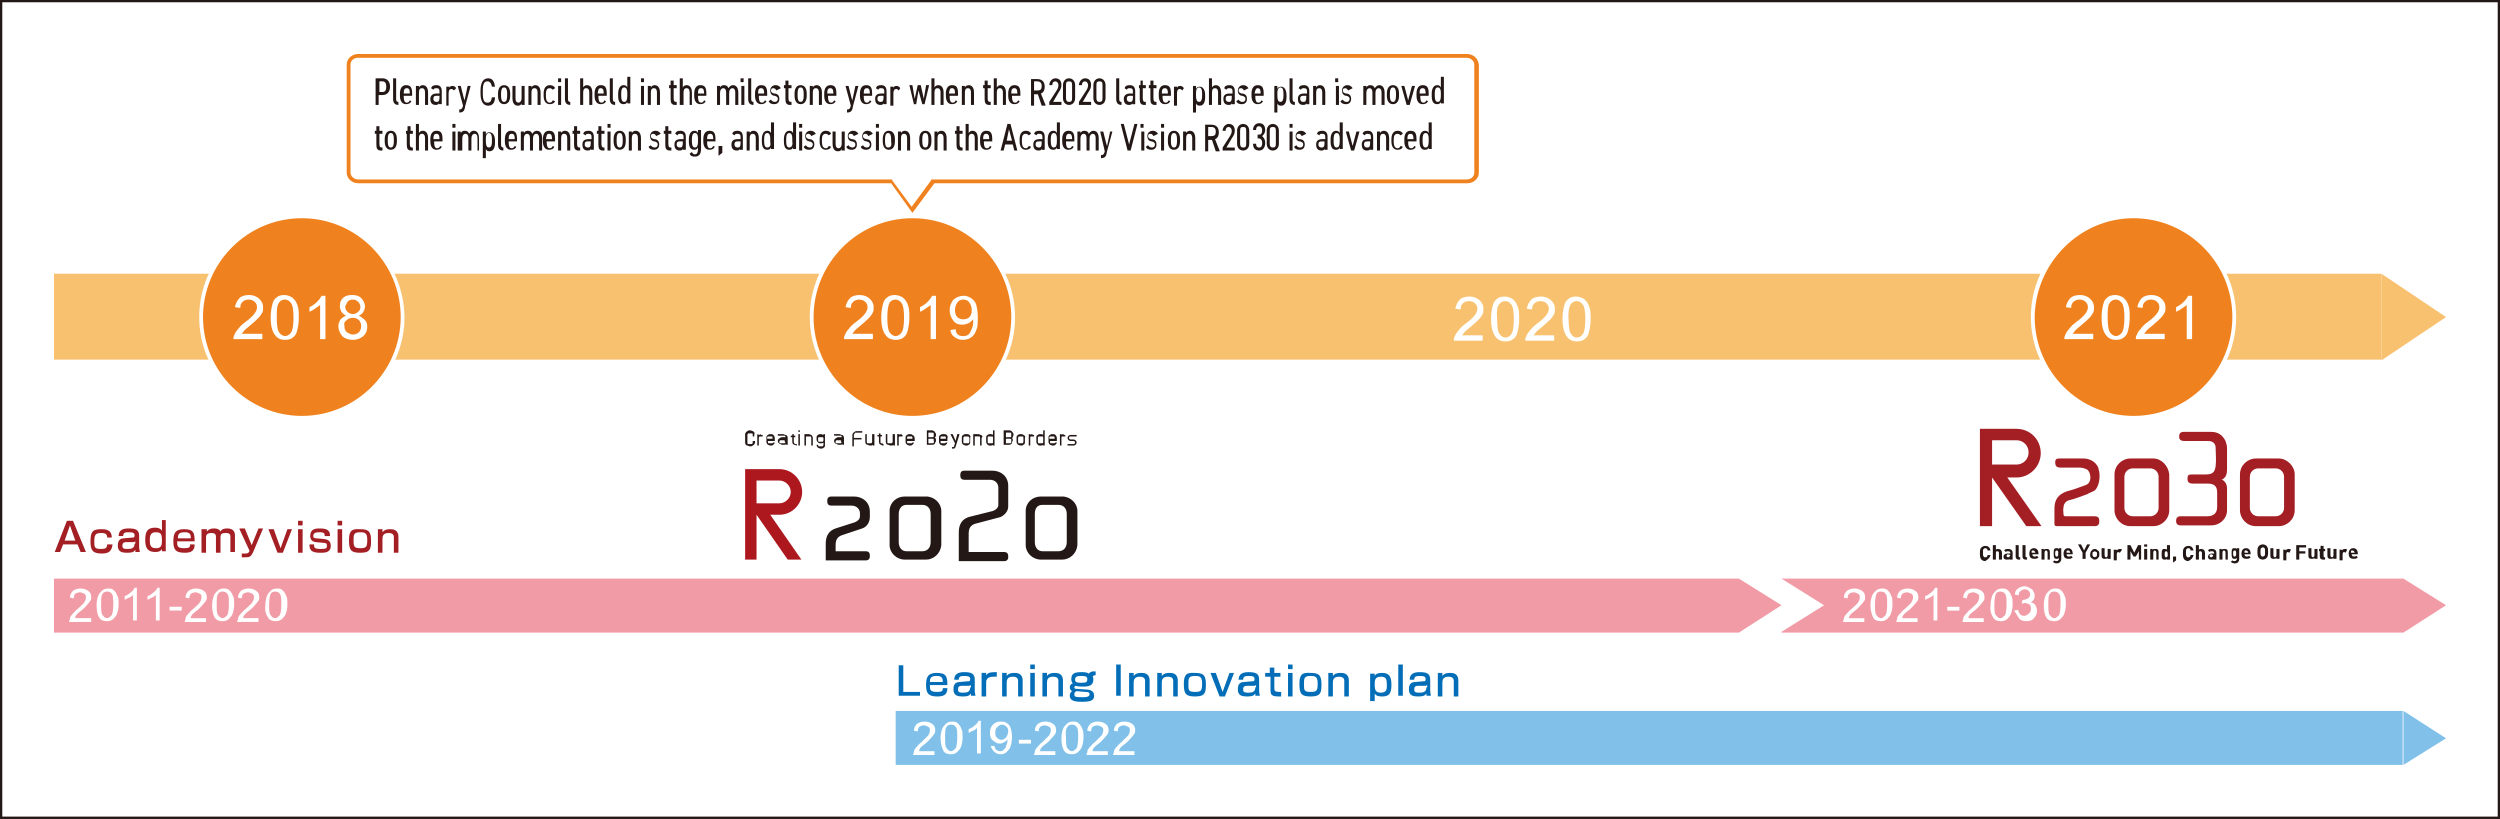
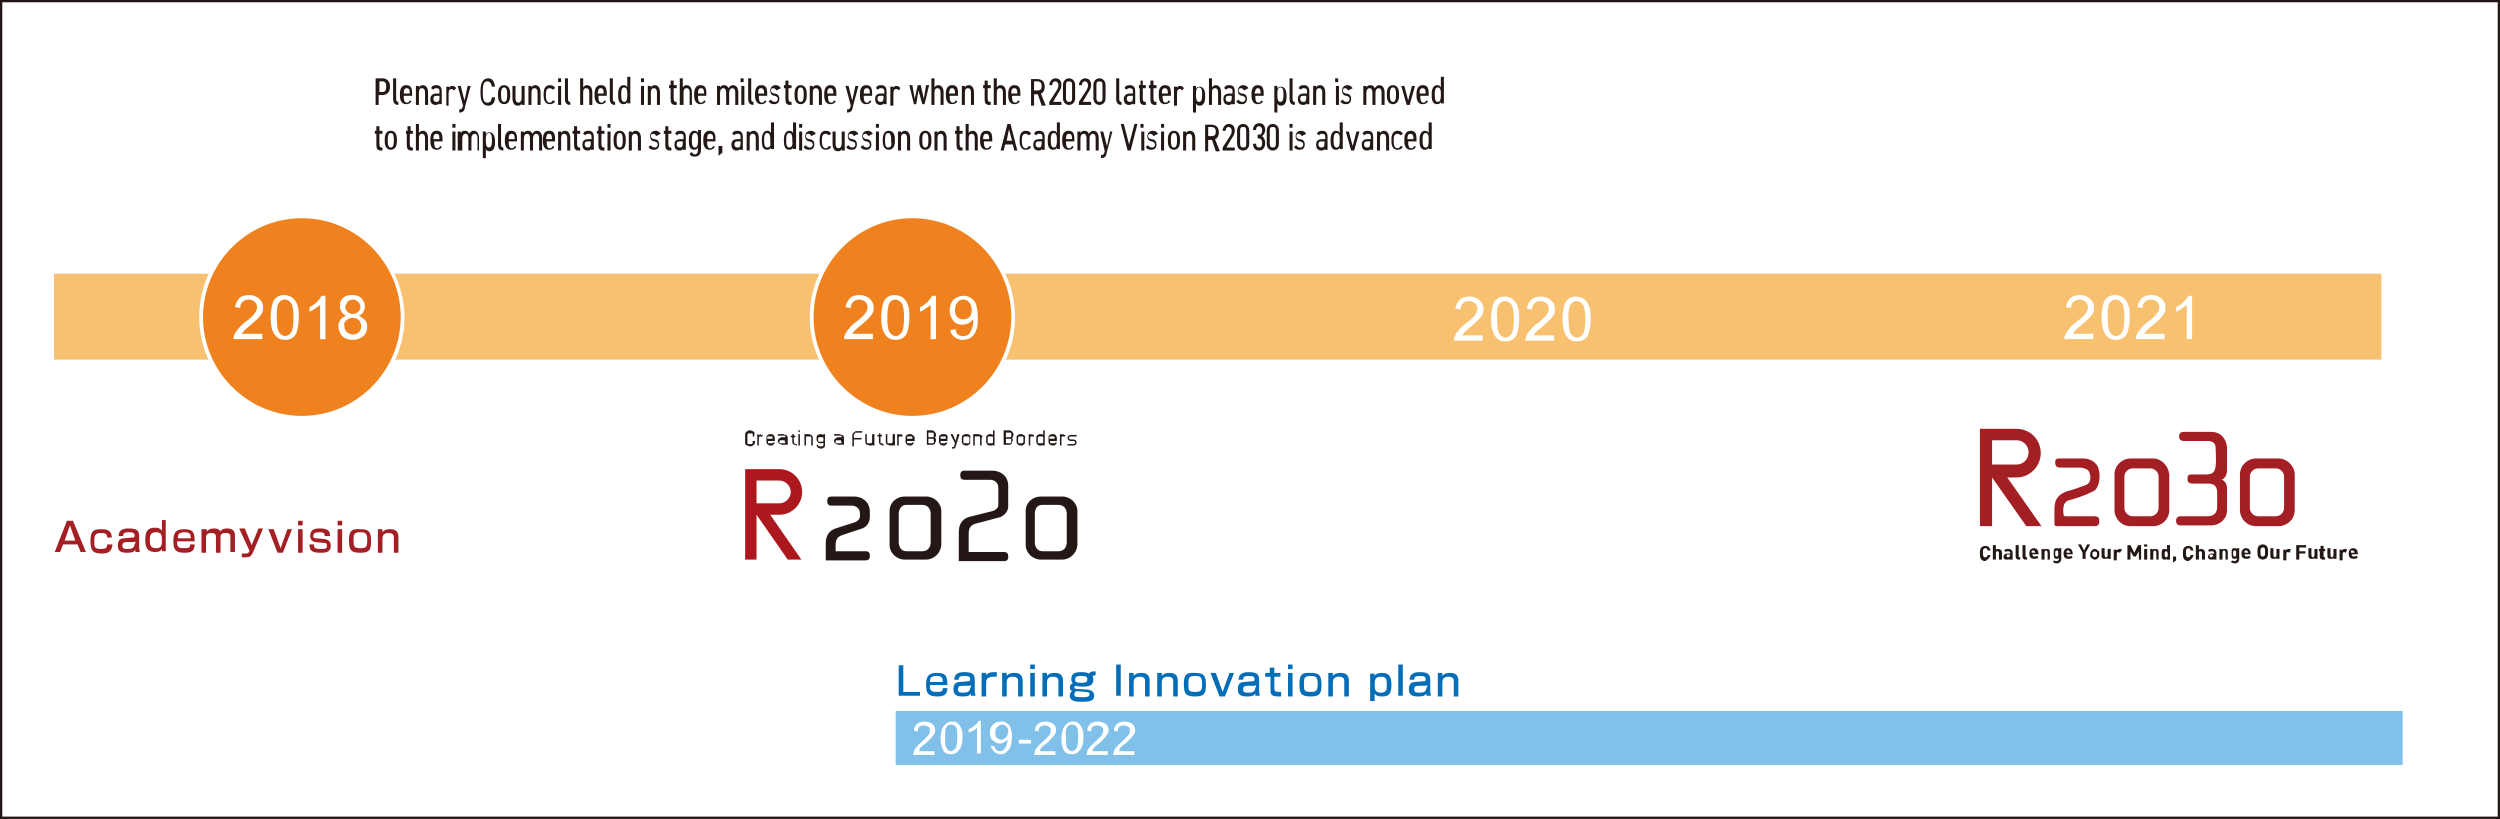
<svg xmlns="http://www.w3.org/2000/svg" xmlns:xlink="http://www.w3.org/1999/xlink" id="レイヤー_1" viewBox="0 0 328.8 107.7">
  <rect x="0" y="0" width="328.8" height="107.7" fill="#333333" stroke="none" />
  <style>.st0{fill:#fff}.st1{fill:#f8c170}.st2,.st3{clip-path:url(#SVGID_2_);fill:#ef821e}.st3{fill:#fff}.st4,.st5{clip-path:url(#SVGID_4_);fill:#ef821e}.st5{fill:#fff}.st6,.st7{clip-path:url(#SVGID_6_);fill:#ef821e}.st7{fill:#fff}.st10,.st11,.st8,.st9{clip-path:url(#SVGID_8_)}.st8{fill:#ef821e}.st9{fill:#f8c170}.st10{fill:#f09ba5}.st11{fill:#81c0e9}.st12{fill:#a31f24}.st13{fill:#036eb7}.st14{fill:#81c0e9}.st15{fill-rule:evenodd;clip-rule:evenodd}.st15,.st16{clip-path:url(#SVGID_10_);fill:#a31f24}.st17{fill:#ad181f}.st17,.st18{clip-path:url(#SVGID_10_)}.st18,.st19{fill:#231815}</style>
  <title>report-2019-01</title>
  <path class="st0" d="M.1.1h328.5v107.4H.1z" />
  <path class="st1" d="M7.1 36h306.1v11.3H7.1z" />
  <defs>
    <path id="SVGID_1_" d="M0 0h328.8v107.7H0z" />
  </defs>
  <clipPath id="SVGID_2_">
    <use xlink:href="#SVGID_1_" overflow="visible" />
  </clipPath>
  <path class="st2" d="M120 54.9c-7.3 0-13.2-5.9-13.2-13.2 0-7.3 5.9-13.2 13.2-13.2 7.3 0 13.2 5.9 13.2 13.2 0 7.3-5.9 13.2-13.2 13.2" />
  <path class="st3" d="M120 28.7c7.1 0 13 5.8 13 13 0 7.1-5.8 13-13 13-7.1 0-13-5.8-13-13 0-7.1 5.8-13 13-13m0-.5c-7.4 0-13.5 6-13.5 13.5 0 7.4 6 13.5 13.5 13.5 7.4 0 13.5-6 13.5-13.5 0-7.4-6.1-13.5-13.5-13.5" />
  <path class="st0" d="M127.5 41.7c-.2.2-.5.3-.8.3-.3 0-.6-.1-.8-.3-.2-.2-.3-.5-.3-.9s.1-.7.3-1c.2-.3.5-.4.8-.4.3 0 .6.1.8.4s.3.6.3 1-.1.7-.3.9zm-2 2.6c.3.2.6.4 1.1.4.4 0 .8-.1 1.1-.3.3-.2.6-.6.7-1 .2-.4.2-1 .2-1.7s-.1-1.2-.2-1.6-.4-.7-.7-.9-.6-.3-1-.3c-.5 0-.9.2-1.3.5-.3.4-.5.8-.5 1.4 0 .6.2 1 .5 1.4s.7.5 1.2.5c.3 0 .5-.1.8-.2.2-.1.4-.3.6-.5v.1c0 .3 0 .6-.1.9s-.2.5-.3.7c-.1.2-.2.3-.4.4-.2.1-.4.1-.6.1-.3 0-.5-.1-.6-.2-.2-.1-.3-.4-.3-.7l-.7.1c0 .3.2.7.5.9zm-2.4-5.4h-.5c-.1.2-.3.5-.6.8-.3.3-.6.5-1 .7v.6c.2-.1.5-.2.7-.4.3-.2.5-.3.7-.5v4.5h.7v-5.7zm-6.1.9c.2-.3.5-.4.8-.4.3 0 .6.2.8.5.2.3.3.9.3 1.9 0 .9-.1 1.6-.3 1.9-.2.3-.5.5-.8.5-.3 0-.6-.2-.8-.5-.2-.3-.3-.9-.3-1.9s.1-1.6.3-2zm-.5 4.3c.3.4.7.6 1.3.6.4 0 .8-.1 1-.3.3-.2.5-.5.6-1 .1-.4.2-1 .2-1.6 0-.6 0-1-.1-1.4s-.2-.6-.4-.9c-.2-.2-.3-.4-.6-.5-.2-.1-.5-.2-.8-.2-.4 0-.8.1-1 .3-.3.2-.5.5-.6 1-.1.4-.2 1-.2 1.6 0 1.2.2 1.9.6 2.4zm-4.4-.2c.1-.1.2-.3.3-.4.1-.1.4-.4.8-.7.5-.4.9-.8 1.1-1 .2-.2.4-.5.5-.7s.1-.4.1-.7c0-.5-.2-.8-.5-1.1s-.8-.5-1.3-.5-1 .1-1.3.4c-.3.3-.5.7-.6 1.2l.7.1c0-.4.1-.6.3-.8s.5-.3.8-.3c.3 0 .6.1.8.3s.3.4.3.7c0 .3-.1.5-.3.8s-.6.7-1.3 1.2c-.4.3-.7.6-.9.9-.2.2-.4.5-.5.8-.1.2-.1.3-.1.5h3.8v-.7h-2.7zm94.5-3.9c.2-.3.5-.4.8-.4.3 0 .6.2.8.5.2.3.3.9.3 1.9 0 .9-.1 1.6-.3 1.9-.2.3-.5.5-.8.5-.3 0-.6-.2-.8-.5-.2-.3-.3-.9-.3-1.9-.1-1 .1-1.7.3-2zm-.5 4.3c.3.4.7.6 1.3.6.4 0 .8-.1 1-.3.3-.2.5-.5.6-1 .1-.4.2-1 .2-1.6 0-.6 0-1-.1-1.4-.1-.3-.2-.6-.4-.9-.2-.2-.3-.4-.6-.5-.2-.1-.5-.2-.8-.2-.4 0-.8.1-1 .3-.3.2-.5.5-.6 1-.1.4-.2 1-.2 1.6 0 1.1.2 1.9.6 2.4zm-4.4-.2c.1-.1.2-.3.3-.4.1-.1.4-.4.8-.7.5-.4.9-.8 1.1-1 .2-.2.4-.5.5-.7.1-.2.1-.4.1-.7 0-.5-.2-.8-.5-1.1s-.8-.5-1.3-.5-1 .1-1.3.4c-.3.3-.5.7-.6 1.2l.7.1c0-.4.1-.6.3-.8s.5-.3.8-.3c.3 0 .6.1.8.3s.3.4.3.7c0 .3-.1.5-.3.8-.2.3-.6.7-1.3 1.2-.4.3-.7.6-.9.9-.2.2-.4.5-.5.8-.1.2-.1.3-.1.5h3.8v-.7h-2.7zm-4.5-4.1c.2-.3.5-.4.8-.4.3 0 .6.2.8.5.2.3.3.9.3 1.9 0 .9-.1 1.6-.3 1.9-.2.3-.5.5-.8.5-.3 0-.6-.2-.8-.5-.2-.3-.3-.9-.3-1.9-.1-1 0-1.7.3-2zm-.5 4.3c.3.4.7.6 1.3.6.4 0 .8-.1 1-.3.3-.2.5-.5.6-1 .1-.4.2-1 .2-1.6 0-.6 0-1-.1-1.4-.1-.3-.2-.6-.4-.9-.2-.2-.3-.4-.6-.5-.2-.1-.5-.2-.8-.2-.4 0-.8.1-1 .3-.3.2-.5.5-.6 1-.1.4-.2 1-.2 1.6 0 1.1.2 1.9.6 2.4zm-4.4-.2c.1-.1.2-.3.3-.4.1-.1.4-.4.8-.7.5-.4.9-.8 1.1-1 .2-.2.4-.5.5-.7.1-.2.1-.4.1-.7 0-.5-.2-.8-.5-1.1s-.8-.5-1.3-.5-1 .1-1.3.4c-.3.3-.5.7-.6 1.2l.7.1c0-.4.1-.6.3-.8s.5-.3.8-.3c.3 0 .6.1.8.3s.3.4.3.7c0 .3-.1.5-.3.8-.2.3-.6.7-1.3 1.2-.4.3-.7.6-.9.9-.2.2-.4.5-.5.8-.1.2-.1.3-.1.5h3.8v-.7h-2.7z" />
  <defs>
-     <path id="SVGID_3_" d="M0 0h328.8v107.7H0z" />
-   </defs>
+     </defs>
  <clipPath id="SVGID_4_">
    <use xlink:href="#SVGID_3_" overflow="visible" />
  </clipPath>
  <path class="st4" d="M280.6 54.9c-7.3 0-13.2-5.9-13.2-13.2 0-7.3 5.9-13.2 13.2-13.2 7.3 0 13.2 5.9 13.2 13.2 0 7.3-5.9 13.2-13.2 13.2" />
  <path class="st5" d="M280.6 28.7c7.1 0 13 5.8 13 13 0 7.1-5.8 13-13 13-7.1 0-13-5.8-13-13 .1-7.1 5.9-13 13-13m0-.5c-7.4 0-13.5 6-13.5 13.5 0 7.4 6 13.5 13.5 13.5 7.4 0 13.5-6 13.5-13.5 0-7.4-6-13.5-13.5-13.5" />
  <path class="st0" d="M288.3 38.9h-.5c-.1.2-.3.5-.6.8-.3.3-.6.5-1 .7v.6c.2-.1.5-.2.7-.4.3-.2.5-.3.7-.5v4.5h.7v-5.7zm-6.3 5c.1-.1.2-.3.3-.4.1-.1.4-.4.8-.7.5-.4.9-.8 1.1-1 .2-.2.4-.5.5-.7s.1-.4.1-.7c0-.5-.2-.8-.5-1.1s-.8-.5-1.3-.5-1 .1-1.3.4c-.3.3-.5.7-.6 1.2l.7.1c0-.4.1-.6.3-.8s.5-.3.8-.3c.3 0 .6.1.8.3s.3.4.3.7c0 .3-.1.5-.3.8s-.6.7-1.3 1.2c-.4.3-.7.6-.9.9-.2.2-.4.5-.5.8-.1.2-.1.3-.1.5h3.8v-.7H282zm-4.5-4.1c.2-.3.5-.4.8-.4.3 0 .6.2.8.5.2.3.3.9.3 1.9 0 .9-.1 1.6-.3 1.9-.2.3-.5.5-.8.5-.3 0-.6-.2-.8-.5-.2-.3-.3-.9-.3-1.9s0-1.6.3-2zm-.5 4.3c.3.4.7.6 1.3.6.4 0 .8-.1 1-.3.3-.2.5-.5.6-1 .1-.4.2-1 .2-1.6 0-.6 0-1-.1-1.4s-.2-.6-.4-.9c-.2-.2-.3-.4-.6-.5-.2-.1-.5-.2-.8-.2-.4 0-.8.1-1 .3-.3.2-.5.5-.6 1-.1.4-.2 1-.2 1.6 0 1.2.2 1.9.6 2.4zm-4.4-.2c.1-.1.2-.3.3-.4.1-.1.4-.4.8-.7.5-.4.9-.8 1.1-1 .2-.2.4-.5.5-.7s.1-.4.1-.7c0-.5-.2-.8-.5-1.1s-.8-.5-1.3-.5-1 .1-1.3.4c-.3.3-.5.7-.6 1.2l.7.1c0-.4.1-.6.3-.8s.5-.3.8-.3c.3 0 .6.1.8.3s.3.4.3.7c0 .3-.1.5-.3.8s-.6.7-1.3 1.2c-.4.3-.7.6-.9.9-.2.2-.4.5-.5.8-.1.2-.1.3-.1.5h3.8v-.7h-2.7z" />
  <defs>
    <path id="SVGID_5_" d="M0 0h328.8v107.7H0z" />
  </defs>
  <clipPath id="SVGID_6_">
    <use xlink:href="#SVGID_5_" overflow="visible" />
  </clipPath>
  <path class="st6" d="M39.7 54.9c-7.3 0-13.2-5.9-13.2-13.2 0-7.3 5.9-13.2 13.2-13.2 7.3 0 13.2 5.9 13.2 13.2 0 7.3-5.9 13.2-13.2 13.2" />
  <path class="st7" d="M39.7 28.7c7.1 0 13 5.8 13 13 0 7.1-5.8 13-13 13-7.1 0-13-5.8-13-13 0-7.1 5.8-13 13-13m0-.5c-7.4 0-13.5 6-13.5 13.5 0 7.4 6 13.5 13.5 13.5 7.4 0 13.5-6 13.5-13.5-.1-7.4-6.1-13.5-13.5-13.5" />
  <path class="st0" d="M45.6 42.1c.2-.2.5-.3.8-.3.3 0 .6.1.8.3.2.2.3.5.3.8 0 .3-.1.6-.3.8s-.5.3-.8.3c-.2 0-.4-.1-.6-.2s-.3-.2-.4-.4c-.1-.2-.1-.4-.1-.6-.1-.2 0-.5.3-.7zm.1-2.4c.2-.2.4-.3.7-.3.3 0 .5.1.7.3.2.2.3.4.3.7 0 .2-.1.5-.3.6-.2.2-.4.3-.7.3-.3 0-.5-.1-.7-.3-.2-.2-.3-.4-.3-.7l.3-.6zm-.9 2.3c-.2.3-.3.6-.3.9 0 .5.2.9.5 1.3.3.3.8.5 1.4.5.6 0 1-.2 1.4-.5.3-.3.5-.7.5-1.2 0-.4-.1-.7-.3-.9s-.5-.4-.8-.6c.3-.1.5-.3.6-.5.1-.2.2-.4.2-.7 0-.4-.2-.8-.5-1.1s-.7-.4-1.2-.4-.9.1-1.2.4c-.3.3-.4.6-.4 1.1 0 .3.1.5.2.7s.4.4.6.5c-.2.1-.5.3-.7.5zm-2-3.1h-.5c-.1.2-.3.5-.6.8-.3.3-.6.5-1 .7v.6c.2-.1.5-.2.7-.4.3-.2.5-.3.7-.5v4.5h.7v-5.7zm-6.1.9c.2-.3.5-.4.8-.4.3 0 .6.2.8.5.2.3.3.9.3 1.9 0 .9-.1 1.6-.3 1.9-.2.3-.5.5-.8.5-.3 0-.6-.2-.8-.5-.2-.3-.3-.9-.3-1.9s0-1.6.3-2zm-.5 4.3c.3.4.7.6 1.3.6.4 0 .8-.1 1-.3.3-.2.5-.5.6-1 .1-.4.2-1 .2-1.6 0-.6 0-1-.1-1.4s-.2-.6-.4-.9c-.2-.2-.3-.4-.6-.5-.2-.1-.5-.2-.8-.2-.4 0-.8.1-1 .3-.3.2-.5.5-.6 1-.1.4-.2 1-.2 1.6 0 1.2.2 1.9.6 2.4zm-4.4-.2c.1-.1.2-.3.3-.4.1-.1.4-.4.8-.7.5-.4.9-.8 1.1-1 .2-.2.4-.5.5-.7s.1-.4.1-.7c0-.5-.2-.8-.5-1.1s-.8-.5-1.3-.5-1 .1-1.3.4c-.3.3-.5.7-.6 1.2l.7.1c0-.4.1-.6.3-.8.2-.2.5-.3.8-.3.3 0 .6.1.8.3s.3.4.3.7c0 .3-.1.5-.3.8s-.6.7-1.3 1.2c-.4.3-.7.6-.9.9-.2.2-.4.5-.5.8-.1.2-.1.3-.1.5h3.8v-.7h-2.7z" />
  <defs>
-     <path id="SVGID_7_" d="M0 0h328.8v107.7H0z" />
-   </defs>
+     </defs>
  <clipPath id="SVGID_8_">
    <use xlink:href="#SVGID_7_" overflow="visible" />
  </clipPath>
  <path class="st8" d="M192.9 7.6c.5 0 1 .4 1 .9v14.2c0 .5-.4.9-1 .9h-70.4l-.1.2-2.5 3.4-2.5-3.4-.1-.2H47.1c-.5 0-1-.4-1-.9V8.5c0-.5.4-.9 1-.9h145.8m0-.5H47.1c-.8 0-1.5.6-1.5 1.4v14.2c0 .8.7 1.4 1.5 1.4h70.1L120 28l2.9-3.9H193c.8 0 1.5-.6 1.5-1.4V8.5c-.1-.8-.7-1.4-1.6-1.4" />
  <path class="st9" d="M321.7 41.7l-8.5-5.7v11.4z" />
  <path class="st10" d="M7.1 76.1h221.6v7.1H7.1zm227.2 3.5l-5.6-3.5v7.1zm0-3.5l5.6 3.5-5.6 3.5v.1h81.8v-7.1zm87.4 3.5l-5.6-3.5v7.1z" />
-   <path class="st11" d="M321.7 97.1l-5.6-3.6v7.1z" />
  <path class="st12" d="M49.7 69.6v3.1h.6v-1.8c0-.4.1-.8.8-.8.7 0 .7.4.7.6v2h.6v-2.1c0-1-.8-1-1.1-1-.2 0-.7 0-1 .4v-.4h-.6zm-3.2 1.5c0-.8 0-1.1.9-1.1.7 0 .9.2.9 1 0 .9-.1 1.1-.9 1.1s-.9-.2-.9-1zm-.6 0c0 1.3.3 1.6 1.5 1.6 1.3 0 1.4-.5 1.4-1.6 0-1.3-.4-1.5-1.5-1.5-1.2-.1-1.4.4-1.4 1.5zm-1.5-2.6v.6h.6v-.6h-.6zm0 1.1v3.1h.6v-3.1h-.6zm-1 .9c0-.4 0-1-1.3-1-.5 0-1.3 0-1.3 1 0 .1 0 .7.7.8l1.1.1c.3 0 .4.1.4.4 0 .3-.1.4-.8.4-.9 0-.9-.2-.9-.6h-.6c0 .7.2 1.1 1.4 1.1.6 0 1.4 0 1.4-.9 0-.5-.2-.8-.8-.9l-1.1-.1c-.3 0-.4-.1-.4-.3 0-.4.3-.5.8-.5.7 0 .7.2.7.5h.7zm-4.2-2v.6h.6v-.6h-.6zm0 1.1v3.1h.6v-3.1h-.6zm-3.9 0l1.2 3.1h.7l1.2-3.1h-.6l-.9 2.5-.9-2.5h-.7zm-3.8 0l1.3 2.8v.1c-.1.2-.2.3-.5.3h-.5v.5h.4c.7 0 .8-.1 1.1-.7l1.3-3.1H34l-.9 2.2-.9-2.2h-.7zm-5 0v3.1h.6v-2c0-.2 0-.6.7-.6.6 0 .6.3.6.6v2h.6v-2c0-.5.2-.6.7-.6.6 0 .6.3.6.5v2h.6v-2.2c0-.3-.1-.9-1-.9-.2 0-.7 0-.9.4-.2-.4-.7-.4-.9-.4-.5 0-.7.2-.9.4v-.3h-.7zm-3.1 1.2c0-.5.1-.8.9-.8.7 0 .8.3.8.8h-1.7zm2.2.5c0-1.2-.1-1.7-1.4-1.7-1.2 0-1.4.6-1.4 1.6 0 1.1.3 1.5 1.5 1.5.9 0 1.3-.3 1.3-1.1H25c0 .4-.1.5-.8.5-.9 0-.9-.3-.9-.9h2.3zM20.5 70c.7 0 .8.3.8 1.1s-.2 1-.8 1c-.7 0-.8-.4-.8-1.1 0-.7.2-1 .8-1zm.8-1.5v1.3c-.2-.3-.5-.4-.9-.4-1 0-1.3.5-1.3 1.6 0 .9.2 1.6 1.3 1.6.6 0 .8-.2.9-.4v.3h.5v-4.1h-.5zm-3.6 3c0 .6-.4.7-.9.7-.4 0-.7 0-.7-.4 0-.2 0-.5.5-.5h.9s.2 0 .3-.1v.3zm.6-1c0-.8-.4-1-1.4-1-.7 0-1.3.2-1.3 1h.6c0-.4.2-.5.7-.5.6 0 .8.1.8.4 0 .3-.1.3-.3.3l-1.1.1c-.8 0-.8.7-.8 1 0 .8.6.9 1.2.9.7 0 .9-.1 1.1-.4v.3h.6c0-.1-.1-.3-.1-.7v-1.4zm-4.2 1c0 .6-.2.7-.9.7-.8 0-.8-.3-.8-1 0-.9.2-1.1.9-1.1.5 0 .8.1.8.6h.6c0-1.1-.9-1.1-1.4-1.1-1.1 0-1.4.3-1.4 1.6 0 1.2.3 1.6 1.5 1.6.9 0 1.3-.3 1.4-1.2h-.7zm-4.9-2.4l.7 2H8.5l.7-2zm.4-.6h-.8l-1.6 4.1h.7l.4-1h1.9l.4 1h.7l-1.7-4.1z" />
  <path class="st13" d="M189.1 88.5v3.1h.6v-1.8c0-.4.1-.8.8-.8.7 0 .7.4.7.6v2h.6v-2.1c0-1-.8-1-1.1-1-.2 0-.7 0-1 .4v-.4h-.6zm-1.5 1.9c0 .6-.4.7-.9.7-.4 0-.7 0-.7-.4 0-.2 0-.5.5-.5h.9s.2 0 .3-.1v.3zm.5-1c0-.8-.4-1-1.4-1-.7 0-1.3.2-1.3 1h.6c0-.4.2-.5.7-.5.6 0 .8.1.8.4 0 .3-.1.3-.3.3l-1.1.1c-.8 0-.8.7-.8 1 0 .8.6.9 1.2.9.7 0 .9-.1 1.1-.4v.3h.6c0-.1-.1-.3-.1-.7v-1.4zm-4.2-2v4.1h.6v-4.1h-.6zm-2.3 3.7c-.7 0-.8-.4-.8-1s0-1.1.8-1.1c.7 0 .8.3.8 1.1 0 .5 0 1-.8 1zm-1.4 1.1h.6v-1c.1.2.3.4 1 .4.9 0 1.2-.4 1.2-1.5 0-1-.2-1.6-1.2-1.6-.7 0-.9.2-1 .4v-.3h-.6v3.6zm-5.5-3.7v3.1h.6v-1.8c0-.4.1-.8.8-.8.7 0 .7.4.7.6v2h.6v-2.1c0-1-.8-1-1.1-1-.2 0-.7 0-1 .4v-.4h-.6zm-3.2 1.5c0-.8 0-1.1.9-1.1.7 0 .9.2.9 1 0 .9-.1 1.1-.9 1.1-.9 0-.9-.2-.9-1zm-.6 0c0 1.3.3 1.6 1.5 1.6 1.3 0 1.4-.5 1.4-1.6 0-1.3-.4-1.5-1.5-1.5-1.2-.1-1.4.4-1.4 1.5zm-1.5-2.6v.6h.6v-.6h-.6zm0 1.1v3.1h.6v-3.1h-.6zm-2.3 0h-.7v.5h.7v1.8c0 .6.2.8 1.1.8h.3V91h-.2c-.6 0-.7-.1-.7-.5V89h.8v-.5h-.8v-.7h-.6v.7zm-2 1.9c0 .6-.4.7-.9.7-.4 0-.7 0-.7-.4 0-.2 0-.5.5-.5h.9s.2 0 .3-.1v.3zm.5-1c0-.8-.4-1-1.4-1-.7 0-1.3.2-1.3 1h.6c0-.4.2-.5.7-.5.6 0 .8.1.8.4 0 .3-.1.3-.3.3l-1.1.1c-.8 0-.8.7-.8 1 0 .8.6.9 1.2.9.7 0 .9-.1 1.1-.4v.3h.6c0-.1-.1-.3-.1-.7v-1.4zm-6.4-.9l1.2 3.1h.7l1.2-3.1h-.6l-.9 2.5-.9-2.5h-.7zm-2.9 1.5c0-.8 0-1.1.9-1.1.7 0 .9.2.9 1 0 .9-.1 1.1-.9 1.1-.9 0-.9-.2-.9-1zm-.6 0c0 1.3.3 1.6 1.5 1.6 1.3 0 1.4-.5 1.4-1.6 0-1.3-.4-1.5-1.5-1.5-1.2-.1-1.4.4-1.4 1.5zm-3.5-1.5v3.1h.6v-1.8c0-.4.1-.8.8-.8.7 0 .7.4.7.6v2h.6v-2.1c0-1-.8-1-1.1-1-.2 0-.7 0-1 .4v-.4h-.6zm-3.7 0v3.1h.6v-1.8c0-.4.1-.8.8-.8.7 0 .7.4.7.6v2h.6v-2.1c0-1-.8-1-1.1-1-.2 0-.7 0-1 .4v-.4h-.6zm-1.7-1.1v4.1h.6v-4.1h-.6zm-4.1 3.6c.5 0 .6.1.6.3 0 .2-.1.4-.9.4-1.1 0-1.1-.1-1.1-.4 0-.1 0-.3.3-.4l1.1.1zm-.5-2.1c.6 0 .8.1.8.4 0 .4-.1.5-.8.5-.6 0-.8-.1-.8-.4 0-.4.2-.5.8-.5zm1.7-.6c-.5 0-.6.2-.7.3-.2-.2-.7-.2-1-.2-.9 0-1.3.2-1.3.9 0 .1 0 .4.2.6-.2 0-.4.2-.4.5 0 .2.1.4.3.5-.1.1-.3.2-.3.6 0 .6.5.8 1.6.8 1.2 0 1.6-.2 1.6-.8 0-.4-.2-.7-.8-.8l-1.5-.1c-.1 0-.3 0-.3-.2 0-.1.1-.2.2-.2.2.1.8.1 1 .1.8 0 1.3-.2 1.3-.9 0-.2 0-.3-.1-.4.1-.1.1-.2.4-.2v-.5zm-6.8.2v3.1h.6v-1.8c0-.4.1-.8.8-.8.7 0 .7.4.7.6v2h.6v-2.1c0-1-.8-1-1.1-1-.2 0-.7 0-1 .4v-.4h-.6zm-1.6-1.1v.6h.6v-.6h-.6zm0 1.1v3.1h.6v-3.1h-.6zm-3.7 0v3.1h.6v-1.8c0-.4.1-.8.8-.8.7 0 .7.4.7.6v2h.6v-2.1c0-1-.8-1-1.1-1-.2 0-.7 0-1 .4v-.4h-.6zm-2.7 0v3.1h.6v-1.9c0-.7.8-.7 1-.7h.4v-.6c-.7 0-1.1 0-1.4.4v-.3h-.6zm-1.5 1.9c0 .6-.4.7-.9.7-.4 0-.7 0-.7-.4 0-.2 0-.5.5-.5h.9s.2 0 .3-.1v.3zm.6-1c0-.8-.4-1-1.4-1-.7 0-1.3.2-1.3 1h.6c0-.4.2-.5.7-.5.6 0 .8.1.8.4 0 .3-.1.3-.3.3l-1.1.1c-.8 0-.8.7-.8 1 0 .8.6.9 1.2.9.7 0 .9-.1 1.1-.4v.3h.6c0-.1-.1-.3-.1-.7v-1.4zm-5.9.3c0-.5.1-.8.9-.8.7 0 .8.3.8.8h-1.7zm2.3.5c0-1.2-.1-1.7-1.4-1.7-1.2 0-1.4.6-1.4 1.6 0 1.1.3 1.5 1.5 1.5.9 0 1.3-.3 1.3-1.1h-.6c0 .4-.1.5-.8.5-.9 0-.9-.3-.9-.9h2.3zm-6.4-2.8v4.1h2.8V91h-2.2v-3.5h-.6z" />
  <path class="st0" d="M35.6 78.1c.1-.2.3-.3.6-.3.2 0 .5.1.6.3.2.2.2.7.2 1.4s-.1 1.2-.2 1.4c-.2.2-.4.4-.6.4-.2 0-.4-.1-.6-.4-.2-.2-.2-.7-.2-1.4s.1-1.2.2-1.4zm-.3 3.2c.2.3.6.4 1 .4.3 0 .6-.1.8-.3.2-.2.4-.4.5-.7.1-.3.2-.7.2-1.2 0-.4 0-.8-.1-1s-.2-.5-.3-.6c-.1-.2-.3-.3-.4-.4-.2-.1-.4-.1-.6-.1-.3 0-.6.1-.8.3-.2.2-.4.4-.5.7-.1.3-.2.7-.2 1.2-.1.7.1 1.3.4 1.7zm-3.3-.2c.1-.1.1-.2.2-.3.1-.1.3-.3.6-.5.4-.3.6-.6.8-.8.2-.2.3-.4.4-.5s.1-.3.1-.5c0-.3-.1-.6-.4-.8s-.6-.3-1-.3-.7.1-1 .3c-.2.2-.4.5-.4.9l.5.1c0-.3.1-.5.2-.6s.4-.2.6-.2c.2 0 .4.1.6.2s.2.3.2.5-.1.4-.2.6-.5.5-.9.9c-.3.2-.5.5-.7.7-.2.2-.3.4-.3.6 0 .1-.1.2-.1.4H34v-.5h-2zm-3.3-3c.1-.2.3-.3.6-.3.2 0 .5.1.6.3.2.2.2.7.2 1.4s-.1 1.2-.2 1.4c-.2.2-.4.4-.6.4-.2 0-.4-.1-.6-.4-.2-.2-.2-.7-.2-1.4s0-1.2.2-1.4zm-.4 3.2c.2.3.6.4 1 .4.3 0 .6-.1.8-.3.2-.2.4-.4.5-.7.1-.3.2-.7.2-1.2 0-.4 0-.8-.1-1s-.2-.5-.3-.6c-.1-.2-.3-.3-.4-.4-.2-.1-.4-.1-.6-.1-.3 0-.6.1-.8.3-.2.2-.4.4-.5.7-.1.3-.2.7-.2 1.2 0 .7.1 1.3.4 1.7zm-3.2-.2c.1-.1.1-.2.2-.3.1-.1.3-.3.6-.5.4-.3.6-.6.8-.8.2-.2.3-.4.4-.5s.1-.3.1-.5c0-.3-.1-.6-.4-.8s-.6-.3-1-.3-.7.1-1 .3c-.2.2-.4.5-.4.9l.5.1c0-.3.1-.5.2-.6s.4-.2.6-.2c.2 0 .4.1.6.2s.2.3.2.5-.1.4-.2.6-.5.5-.9.9c-.3.2-.5.5-.7.7-.2.2-.3.4-.3.6 0 .1-.1.2-.1.4h2.8v-.5h-2zm-1.2-.8v-.5h-1.6v.5h1.6zm-2.9-3h-.3c-.1.2-.2.4-.5.6-.2.2-.5.4-.8.5v.5c.2-.1.3-.2.6-.3.2-.1.4-.2.5-.4v3.4h.5v-4.3zm-3 0h-.3c-.1.2-.2.4-.5.6-.2.2-.5.4-.8.5v.5c.2-.1.3-.2.6-.3.2-.1.4-.2.5-.4v3.4h.5v-4.3zm-4.5.8c.1-.2.3-.3.6-.3.2 0 .5.1.6.3.2.2.2.7.2 1.4s-.1 1.2-.2 1.4c-.2.2-.4.4-.6.4-.2 0-.4-.1-.6-.4-.2-.2-.2-.7-.2-1.4s0-1.2.2-1.4zm-.4 3.2c.2.3.6.4 1 .4.3 0 .6-.1.8-.3.2-.2.4-.4.5-.7.1-.3.2-.7.2-1.2 0-.4 0-.8-.1-1s-.2-.5-.3-.6c-.1-.2-.3-.3-.4-.4-.2-.1-.4-.1-.6-.1-.3 0-.6.1-.8.3-.2.2-.4.4-.5.7-.1.3-.2.7-.2 1.2 0 .7.1 1.3.4 1.7zm-3.2-.2c.1-.1.1-.2.2-.3.1-.1.3-.3.6-.5.4-.3.6-.6.8-.8.2-.2.3-.4.4-.5s.1-.3.1-.5c0-.3-.1-.6-.4-.8s-.6-.3-1-.3-.7.1-1 .3c-.2.2-.4.5-.4.9l.5.1c0-.3.1-.5.2-.6s.4-.2.6-.2c.2 0 .4.1.6.2s.2.3.2.5-.1.4-.2.6-.5.5-.9.9c-.3.2-.5.5-.7.7-.2.2-.3.4-.3.6 0 .1-.1.2-.1.4H12v-.5H9.9zm259.7-3c.1-.2.3-.3.6-.3.2 0 .5.1.6.3.2.2.2.7.2 1.4s-.1 1.2-.2 1.4c-.2.2-.4.4-.6.4-.2 0-.4-.1-.6-.4-.2-.2-.2-.7-.2-1.4s0-1.2.2-1.4zm-.4 3.2c.2.3.6.4 1 .4.3 0 .6-.1.8-.3.2-.2.4-.4.5-.7.1-.3.2-.7.2-1.2 0-.4 0-.8-.1-1s-.2-.5-.3-.6c-.1-.2-.3-.3-.4-.4-.2-.1-.4-.1-.6-.1-.3 0-.6.1-.8.3-.2.2-.4.4-.5.7-.1.3-.2.7-.2 1.2 0 .7.1 1.3.4 1.7zm-3.6.1c.2.2.6.3.9.3.4 0 .8-.1 1-.4.3-.3.4-.6.4-1 0-.3-.1-.5-.2-.7s-.3-.3-.6-.4c.2-.1.3-.2.4-.4s.1-.3.1-.5-.1-.4-.2-.6c-.1-.2-.3-.3-.5-.4-.2-.1-.4-.2-.6-.2-.3 0-.6.1-.9.3s-.4.5-.4.8l.5.1c0-.3.1-.5.3-.6.1-.1.3-.2.5-.2s.4.1.5.2c.1.1.2.3.2.5s-.1.4-.3.5c-.2.1-.4.2-.6.2h-.1l-.1.5c.1 0 .3-.1.4-.1.2 0 .4.1.6.2s.2.4.2.6c0 .3-.1.5-.3.6-.2.2-.4.3-.6.3-.2 0-.4-.1-.5-.2-.1-.1-.2-.3-.3-.6l-.5.1c.4.6.5.8.7 1.1zm-3.1-3.3c.1-.2.3-.3.6-.3.2 0 .5.1.6.3.2.2.2.7.2 1.4s-.1 1.2-.2 1.4c-.2.2-.4.4-.6.4-.2 0-.4-.1-.6-.4-.2-.2-.2-.7-.2-1.4s.1-1.2.2-1.4zm-.3 3.2c.2.3.6.4 1 .4.3 0 .6-.1.8-.3.2-.2.4-.4.5-.7.1-.3.2-.7.2-1.2 0-.4 0-.8-.1-1s-.2-.5-.3-.6c-.1-.2-.3-.3-.4-.4-.2-.1-.4-.1-.6-.1-.3 0-.6.1-.8.3-.2.2-.4.4-.5.7-.1.3-.2.7-.2 1.2-.1.7.1 1.3.4 1.7zm-3.3-.2c.1-.1.1-.2.2-.3.1-.1.3-.3.6-.5.4-.3.6-.6.8-.8.2-.2.3-.4.4-.5s.1-.3.1-.5c0-.3-.1-.6-.4-.8s-.6-.3-1-.3-.7.1-1 .3c-.2.2-.4.5-.4.9l.5.1c0-.3.1-.5.2-.6s.4-.2.6-.2c.2 0 .4.1.6.2s.2.3.2.5-.1.4-.2.6-.5.5-.9.9c-.3.2-.5.5-.7.7-.2.2-.3.4-.3.6 0 .1-.1.2-.1.4h2.8v-.5h-2zm-1.2-.8v-.5h-1.6v.5h1.6zm-2.9-3h-.3c-.1.2-.2.4-.5.6-.2.2-.5.4-.8.5v.5c.2-.1.3-.2.6-.3.2-.1.4-.2.5-.4v3.4h.5v-4.3zm-4.6 3.8c.1-.1.1-.2.2-.3.1-.1.3-.3.6-.5.4-.3.6-.6.8-.8.2-.2.3-.4.4-.5s.1-.3.1-.5c0-.3-.1-.6-.4-.8s-.6-.3-1-.3-.7.1-1 .3c-.2.2-.4.5-.4.9l.5.1c0-.3.1-.5.2-.6s.4-.2.6-.2c.2 0 .4.1.6.2s.2.3.2.5-.1.4-.2.6-.5.5-.9.9c-.3.2-.5.5-.7.7-.2.2-.3.4-.3.6 0 .1-.1.2-.1.4h2.8v-.5h-2zm-3.4-3c.1-.2.3-.3.6-.3.2 0 .5.1.6.3.2.2.2.7.2 1.4s-.1 1.2-.2 1.4c-.2.2-.4.4-.6.4-.2 0-.4-.1-.6-.4-.2-.2-.2-.7-.2-1.4s.1-1.2.2-1.4zm-.4 3.2c.2.3.6.4 1 .4.3 0 .6-.1.8-.3.2-.2.4-.4.5-.7.1-.3.2-.7.2-1.2 0-.4 0-.8-.1-1s-.2-.5-.3-.6c-.1-.2-.3-.3-.4-.4-.2-.1-.4-.1-.6-.1-.3 0-.6.1-.8.3-.2.2-.4.4-.5.7-.1.3-.2.7-.2 1.2 0 .7.2 1.3.4 1.7zm-3.2-.2c.1-.1.1-.2.2-.3.1-.1.3-.3.6-.5.4-.3.6-.6.8-.8.2-.2.3-.4.4-.5s.1-.3.1-.5c0-.3-.1-.6-.4-.8s-.6-.3-1-.3-.7.1-1 .3c-.2.2-.4.5-.4.9l.5.1c0-.3.1-.5.2-.6s.4-.2.6-.2c.2 0 .4.1.6.2s.2.3.2.5-.1.4-.2.6-.5.5-.9.9c-.3.2-.5.5-.7.7-.2.2-.3.4-.3.6 0 .1-.1.2-.1.4h2.8v-.5h-2z" />
  <path class="st14" d="M117.8 93.5H316v7.1H117.8z" />
  <path class="st0" d="M147.2 98.6c.1-.1.1-.2.2-.3.1-.1.3-.3.6-.5.4-.3.6-.6.8-.8.2-.2.3-.4.4-.5.1-.2.1-.3.1-.5 0-.3-.1-.6-.4-.8s-.6-.3-1-.3-.7.1-1 .3c-.2.2-.4.5-.4.9l.5.1c0-.3.1-.5.2-.6s.4-.2.6-.2c.2 0 .4.1.6.2s.2.3.2.5-.1.4-.2.6l-.9.9c-.3.2-.5.5-.7.7-.2.2-.3.4-.3.6 0 .1-.1.2-.1.4h2.8v-.5h-2zm-3.5 0c.1-.1.1-.2.2-.3.1-.1.3-.3.6-.5.4-.3.6-.6.8-.8.2-.2.3-.4.4-.5.1-.2.1-.3.1-.5 0-.3-.1-.6-.4-.8s-.6-.3-1-.3-.7.1-1 .3c-.2.2-.4.5-.4.9l.5.1c0-.3.1-.5.2-.6s.4-.2.6-.2c.2 0 .4.1.6.2s.2.3.2.5-.1.4-.2.6l-.9.9c-.3.2-.5.5-.7.7-.2.2-.3.4-.3.6 0 .1-.1.2-.1.4h2.8v-.5h-2zm-3.3-3c.1-.2.3-.3.6-.3.2 0 .5.1.6.3.2.2.2.7.2 1.4s-.1 1.2-.2 1.4c-.2.2-.4.4-.6.4-.2 0-.4-.1-.6-.4-.2-.2-.2-.7-.2-1.4-.1-.7 0-1.2.2-1.4zm-.4 3.2c.2.3.6.4 1 .4.3 0 .6-.1.8-.3.2-.2.4-.4.5-.7.1-.3.2-.7.2-1.2 0-.4 0-.8-.1-1-.1-.3-.2-.5-.3-.6-.1-.2-.3-.3-.4-.4-.2-.1-.4-.1-.6-.1-.3 0-.6.1-.8.3-.2.2-.4.4-.5.7-.1.3-.2.7-.2 1.2 0 .7.1 1.3.4 1.7zm-3.2-.2c.1-.1.1-.2.2-.3.1-.1.3-.3.6-.5.4-.3.6-.6.8-.8.2-.2.3-.4.4-.5.1-.2.1-.3.1-.5 0-.3-.1-.6-.4-.8s-.6-.3-1-.3-.7.1-1 .3c-.2.2-.4.5-.4.9l.5.1c0-.3.1-.5.2-.6s.4-.2.6-.2c.2 0 .4.1.6.2s.2.3.2.5-.1.4-.2.6l-.9.9c-.3.2-.5.5-.7.7-.2.2-.3.4-.3.6 0 .1-.1.2-.1.4h2.8v-.5h-2zm-1.2-.8v-.5H134v.5h1.6zm-3.3-.8c-.2.2-.4.3-.6.3-.2 0-.4-.1-.6-.3-.2-.2-.2-.4-.2-.7 0-.3.1-.6.3-.7.2-.2.4-.3.6-.3.2 0 .4.1.6.3.2.2.2.4.2.7-.1.3-.1.5-.3.7zm-1.5 1.9c.2.2.5.3.8.3.3 0 .6-.1.8-.3.2-.2.4-.4.5-.7.1-.3.2-.8.2-1.3s-.1-.9-.2-1.2-.3-.5-.5-.6c-.2-.2-.5-.2-.8-.2-.4 0-.7.1-1 .4-.3.3-.4.6-.4 1.1 0 .4.1.8.4 1s.5.4.9.4c.2 0 .4-.1.6-.2.2-.1.3-.2.4-.4v.1c0 .2 0 .4-.1.6s-.1.4-.2.5l-.3.3c-.1.1-.3.1-.4.1-.2 0-.3-.1-.5-.2-.1-.1-.2-.3-.2-.5h-.5c.1.4.3.6.5.8zm-1.8-4.1h-.3c-.1.2-.2.4-.5.6-.2.2-.5.4-.8.5v.5c.2-.1.3-.2.6-.3.2-.1.4-.2.5-.4v3.4h.5v-4.3zm-4.5.8c.1-.2.3-.3.6-.3.2 0 .5.1.6.3.2.2.2.7.2 1.4s-.1 1.2-.2 1.4c-.2.2-.4.4-.6.4-.2 0-.4-.1-.6-.4-.2-.2-.2-.7-.2-1.4s0-1.2.2-1.4zm-.4 3.2c.2.3.6.4 1 .4.3 0 .6-.1.8-.3.2-.2.4-.4.5-.7.1-.3.2-.7.2-1.2 0-.4 0-.8-.1-1-.1-.3-.2-.5-.3-.6-.1-.2-.3-.3-.4-.4-.2-.1-.4-.1-.6-.1-.3 0-.6.1-.8.3-.2.2-.4.4-.5.7-.1.3-.2.7-.2 1.2 0 .7.2 1.3.4 1.7zm-3.2-.2c.1-.1.1-.2.2-.3.1-.1.3-.3.6-.5.4-.3.6-.6.8-.8.2-.2.3-.4.4-.5.1-.2.1-.3.1-.5 0-.3-.1-.6-.4-.8s-.6-.3-1-.3-.7.1-1 .3c-.2.2-.4.5-.4.9l.5.1c0-.3.1-.5.2-.6s.4-.2.6-.2c.2 0 .4.1.6.2s.2.3.2.5-.1.4-.2.6l-.9.9c-.3.2-.5.5-.7.7-.2.2-.3.4-.3.6 0 .1-.1.2-.1.4h2.8v-.5h-2z" />
  <defs>
    <path id="SVGID_9_" d="M0 0h328.8v107.7H0z" />
  </defs>
  <clipPath id="SVGID_10_">
    <use xlink:href="#SVGID_9_" overflow="visible" />
  </clipPath>
  <path class="st15" d="M292 62.9l.1.1c.6.3.8.7.8 1.3v2.8c0 1.1-.9 2-2.1 2h-4c-.4 0-.6-.2-.6-.6 0-.4.2-.6.6-.6h3.5c.8 0 1.3-.4 1.3-1.2v-1.9c0-.9-.4-1.2-1.3-1.2h-1.9c-.5 0-.7-.2-.7-.6 0-.5.1-.6.6-.6h1.8c.9 0 1.2-.3 1.3-1.1.1-.8 0-1.7 0-2.4 0-.6-.4-.9-1-.9h-3.1c-.5 0-.7-.2-.7-.6 0-.4.2-.6.6-.6h3.6c.9 0 1.5.4 1.9 1.2.1.3.2.6.2.9v2.8c0 .6-.1 1.1-.7 1.4l-.2-.2m-21.5 6.3c-.2 0-.3-.1-.3-.3v-2c0-1.2.5-1.9 1.7-2.3.8-.2 1.6-.5 2.4-.8.3-.1.5-.3.6-.7.1-.6-.1-1.2-.5-1.4-.3-.1-.5-.2-.9-.2H271c-.5 0-.7-.2-.7-.7 0-.4.2-.5.5-.5h3.2c.7 0 1.4.3 1.8.9.1.2.2.3.2.5.3.8.1 2.3-.5 2.8-.3.2-.7.3-1 .5-.8.3-1.6.6-2.4.8-.4.1-.7.5-.7.9-.1.3 0 .7 0 1 0 .2.2.2.3.2h3.7c.6 0 .7.2.7.7 0 .4-.2.6-.6.6h-5z" />
  <path class="st16" d="M268.4 59.6c0-1.8-1.4-3.2-3.2-3.2h-4.8v12.8h1.6v-6.4l4.5 6.4h2l-4.5-6.4h1.2c1.8 0 3.2-1.5 3.2-3.2m-3.2-1.7c.9 0 1.6.7 1.6 1.6 0 .9-.7 1.6-1.6 1.6H262v-3.2h3.2zm18 2.4h-3c-1.1 0-2.1.9-2.1 2.1v4.7c0 1.1.9 2.1 2.1 2.1h3c1.1 0 2.1-.9 2.1-2.1v-4.7c-.1-1.1-1-2.1-2.1-2.1m.7 6.5c0 .6-.5 1.1-1.1 1.1h-2.3c-.6 0-1.1-.5-1.1-1.1v-4.1c0-.6.5-1.1 1.1-1.1h2.3c.6 0 1.1.5 1.1 1.1v4.1zm15.8-6.5h-3c-1.1 0-2.1.9-2.1 2.1v4.7c0 1.1.9 2.1 2.1 2.1h3c1.1 0 2.1-.9 2.1-2.1v-4.7c0-1.1-1-2.1-2.1-2.1m.7 6.5c0 .6-.5 1.1-1.1 1.1H297c-.6 0-1.1-.5-1.1-1.1v-4.1c0-.6.5-1.1 1.1-1.1h2.3c.6 0 1.1.5 1.1 1.1v4.1z" />
  <path class="st17" d="M102.5 63.2c.8 0 1.5.7 1.5 1.5s-.7 1.5-1.5 1.5h-3v-3h3zm3 1.5c0-1.6-1.3-3-3-3H98v11.9h1.5v-5.9l4.1 5.9h1.8l-4.1-5.9h1.2c1.7 0 3-1.4 3-3" />
  <path class="st18" d="M113.4 69.5l-2.7.9c-.5.2-.8.5-.8 1.3v.8h4c.3 0 .5.2.5.5v.2c0 .3-.2.5-.5.5h-5.3v-2.2c0-1 .4-1.7 1.3-2l2.5-.8c.5-.2.7-.5.7-.8v-.4c0-.5-.4-1-1.1-1h-2.7c-.3 0-.5-.2-.5-.5v-.2c0-.3.2-.5.5-.5h3c1.1 0 2.1.7 2.1 2v.7c0 .7-.4 1.3-1 1.5m8.4 4.1H119c-1.1 0-2-.9-2-1.9v-4.5c0-1.1.9-1.9 2-1.9h2.8c1.1 0 2 .9 2 1.9v4.5c-.1 1.1-1 1.9-2 1.9m.6-6c0-.7-.4-1.2-1.1-1.2h-2.1c-.6 0-1 .5-1 1.2v3.7c0 .7.4 1.2 1 1.2h2.1c.7 0 1.1-.5 1.1-1.2v-3.7zm17.3 6h-2.8c-1.1 0-2-.9-2-1.9v-4.5c0-1.1.9-1.9 2-1.9h2.8c1.1 0 2 .9 2 1.9v4.5c-.1 1.1-1 1.9-2 1.9m.6-6c0-.7-.4-1.2-1.1-1.2h-2.1c-.7 0-1 .5-1 1.2v3.7c0 .7.4 1.2 1 1.2h2.1c.7 0 1.1-.5 1.1-1.2v-3.7zm-8.7.4l-3.4.9c-.5.2-.8.5-.8 1.3v2.4h4.7c.3 0 .5.2.5.5v.2c0 .3-.2.5-.5.5h-6V70c0-1 .4-1.7 1.3-2l3.2-.8c.5-.2.7-.5.7-.8v-2.3c0-.5-.4-1-1.1-1h-3.4c-.3 0-.5-.2-.5-.5v-.2c0-.3.2-.5.5-.5h3.7c1.1 0 2.1.7 2.1 2v2.7c0 .6-.4 1.1-1 1.4m-19.2-10.9c0-.1 0-.2.1-.2h.9v-.2h-.7c-.1 0-.2 0-.3.1-.2.1-.3.3-.3.4v1.5h.2v-.9h1v-.2h-1v-.5zm10.5.5l.1-.1c.1-.1.1-.2.1-.3s0-.2-.1-.3c-.1-.2-.3-.3-.4-.3h-.7v1.9h.7c.2 0 .4-.1.4-.3.1-.1.1-.2.1-.3 0-.1 0-.2-.1-.3h-.1m-.3-.7c.1 0 .2 0 .2.1v.4c0 .1-.1.1-.2.1h-.5v-.6h.5zm.2 1.3c0 .1-.1.1-.2.1h-.5v-.6h.5c.1 0 .2 0 .2.1v.2c.1.1 0 .2 0 .2m10.3-.6l.1-.1c0-.1.1-.2.1-.3s0-.2-.1-.3c-.1-.2-.3-.3-.4-.3h-.8v1.9h.7c.2 0 .4-.1.4-.3 0-.1.1-.2.1-.3 0-.1 0-.2-.1-.3m-.3-.7c.1 0 .2 0 .2.1v.4c0 .1-.1.1-.2.1h-.5v-.6h.5zm.2 1.3c0 .1-.1.1-.2.1h-.5v-.6h.5c.1 0 .2 0 .2.1v.4m-4-1c-.1 0-.2-.1-.3-.1h-.7v1.5h.2v-1.2h.6c.1 0 .1.1.1.2v1h.2v-1c.2-.2.1-.3-.1-.4m-13.1 1.1c-.1 0-.1-.1-.1-.2v-.7h.2v-.2h-.2V57h-.2v.2h-.2v.2h.2v.7c0 .2.1.4.3.4.1.1.2.1.3.1v-.2c-.2-.1-.2-.1-.3-.1m8.6-1.1c-.1-.1-.2-.1-.3-.1h-.2c-.1 0-.2 0-.3.1-.2.1-.2.2-.2.4v.5c0 .2.1.3.2.4.1 0 .2.1.3.1h.1c.1 0 .2 0 .3-.1.1-.1.2-.2.2-.3h-.2l-.1.1h-.5c-.1 0-.1-.1-.1-.2V58h.9v-.3c.1-.3 0-.4-.1-.5m-.8.5v-.1c0-.1 0-.2.1-.2h.5c.1 0 .1.1.1.2v.1h-.7zm15.1-.5c-.1-.1-.2-.1-.3-.1h-.1c-.1 0-.2 0-.3.1-.2.1-.2.2-.2.4v.5c0 .2.1.3.2.4.1 0 .2.1.3.1h.1c.1 0 .2 0 .3-.1.1-.1.2-.2.2-.3h-.2l-.1.1h-.5c-.1 0-.1-.1-.1-.2V58h.9v-.3c0-.3-.1-.4-.2-.5m-.8.5v-.1c0-.1.1-.2.1-.2h.5c.1 0 .1.1.1.2v.1h-.7zm-18-.5c-.1-.1-.2-.1-.3-.1h-.1c-.1 0-.2 0-.3.1-.2.1-.2.2-.2.4v.5c0 .2.1.3.2.4.1 0 .2.1.3.1h.1c.1 0 .2 0 .3-.1.1-.1.2-.2.2-.3h-.2l-.1.1h-.5c-.1 0-.1-.1-.1-.2V58h1v-.3c0-.3-.1-.4-.3-.5m-.7.5v-.1c0-.1 0-.2.1-.2h.5c.1 0 .1.1.1.2v.1h-.7zm8.2-.5c-.1-.1-.2-.1-.3-.1h-.2c-.1 0-.2 0-.3.1-.2.1-.2.2-.2.4v.5c0 .2.1.3.2.4.1 0 .2.1.3.1h.1c.1 0 .2 0 .3-.1.2-.1.2-.2.2-.4v-.5c.1-.2 0-.3-.1-.4m0 .4v.5c0 .1-.1.2-.1.2h-.6c-.1 0-.1-.1-.1-.2v-.5c0-.1.1-.2.1-.2h.5c.1 0 .2.1.2.2m7.1-.4c-.1-.1-.2-.1-.3-.1h-.1c-.1 0-.2 0-.3.1-.2.1-.2.2-.2.4v.5c0 .2.1.3.2.4.1 0 .2.1.3.1h.1c.1 0 .2 0 .3-.1.2-.1.2-.2.2-.4v-.5c.1-.2 0-.3-.2-.4m0 .4v.5c0 .1-.1.2-.1.2h-.5c-.1 0-.1-.1-.1-.2v-.5c0-.1.1-.2.1-.2h.5c.1 0 .1.1.1.2m-26.1-.5h-.2v.1c-.1 0-.2-.1-.3-.1h-.1c-.1 0-.2 0-.3.1-.2.1-.2.2-.2.4v.2c0 .2.1.3.2.4.1.1.2.1.3.1h.1c.1 0 .2 0 .3-.1v.3c0 .1-.1.2-.1.2h-.5c-.1 0-.1-.1-.1-.2h-.2c0 .2.1.3.2.4.1 0 .2.1.3.1h.1c.1 0 .2 0 .3-.1.2-.1.2-.2.2-.4v-1.4zm-.3 1h-.5c-.1 0-.1-.1-.1-.2v-.2c0-.1 0-.2.1-.2h.5c.1 0 .1.1.1.2v.3c0-.1 0 0-.1.1m-4.6-.5c0-.2-.1-.4-.3-.4-.1 0-.2-.1-.3-.1h-.7v.2h.9c.1 0 .1.1.1.2h-.4c-.1 0-.2 0-.3.1-.2.1-.3.2-.3.4s.1.3.3.4c.1 0 .2.1.3.1h.2c.1 0 .2 0 .3-.1v.1h.2v-.9zm-.3.5c0 .1-.1.2-.1.2h-.6c-.1 0-.1-.1-.1-.2s.1-.2.1-.2h.6v.2zm7.7-.5c0-.2-.1-.4-.3-.4-.1 0-.2-.1-.3-.1h-.7v.2h.9c.1 0 .1.1.1.2h-.4c-.1 0-.2 0-.3.1-.2.1-.3.2-.3.4s.1.3.3.4c.1 0 .2.1.3.1h.2c.1 0 .2 0 .3-.1v.1h.2v-.9zm-.3.5c0 .1-.1.2-.1.2h-.6c-.1 0-.1-.1-.1-.2s.1-.2.1-.2h.6v.2zM99 56.7c-.1 0-.2-.1-.3-.1h-.1c-.1 0-.2 0-.3.1-.2.1-.3.3-.3.4v1.1c0 .2.1.4.3.4.1 0 .2.1.3.1h.1c.1 0 .2 0 .3-.1.2-.1.3-.3.3-.4V58H99v.2c0 .1-.1.2-.1.2h-.5c-.1 0-.1-.1-.1-.2v-1c0-.1.1-.2.1-.2h.5c.1 0 .1.1.1.2v.2h.2v-.2c.1-.3 0-.4-.2-.5m2.7.5c-.1-.1-.2-.1-.3-.1h-.1c-.1 0-.2 0-.3.1-.2.1-.2.2-.2.4v.5c0 .2.1.3.2.4.1 0 .2.1.3.1h.1c.1 0 .2 0 .3-.1.1-.1.2-.2.2-.3h-.2l-.1.1h-.5c-.1 0-.1-.1-.1-.2V58h.9v-.3c0-.3-.1-.4-.2-.5m-.8.5v-.1c0-.1 0-.2.1-.2h.5c.1 0 .1.1.1.2v.1h-.7zm-1-.5l-.3-.1v1.5h.2v-1c0-.1.1-.2.1-.2h.4v-.2h-.2c0-.1-.1-.1-.2 0m14.8-.1v1c0 .1-.1.2-.1.2h-.5c-.1 0-.1-.1-.1-.2v-1h-.2v1c0 .2.1.4.3.4.1 0 .2.1.3.1h.1c.1 0 .2 0 .3-.1v.1h.2v-1.5h-.3zm2.7 0v1c0 .1-.1.2-.1.2h-.5c-.1 0-.1-.1-.1-.2v-1h-.2v1c0 .2.1.4.3.4.1 0 .2.1.3.1h.1c.1 0 .2 0 .3-.1v.1h.2v-1.5h-.3zm1.2 0c-.1 0-.2 0-.3.1v-.1h-.3v1.5h.2v-1c0-.1 0-.2.1-.2h.4v-.2h-.1zm17.2 0c-.1 0-.2 0-.3.1v-.1h-.2v1.5h.2v-1c0-.1 0-.2.1-.2h.4v-.2h-.2zm4.1 0c-.1 0-.2 0-.3.1v-.1h-.2v1.5h.2v-1c0-.1 0-.2.1-.2h.4v-.2h-.2zm-14 0l-.2.8v.1l-.1-.2-.3-.7h-.3l.5 1 .1.2-.1.3v.1l-.1.1h-.2v.2h.3c.1-.1.2-.2.2-.3l.5-1.6h-.3zm4.7-.5v.6c-.1-.1-.2-.1-.3-.1h-.1c-.1 0-.2 0-.3.1-.2.1-.2.2-.2.4v.5c0 .2.1.3.2.4.1.1.2.1.3.1h.1c.1 0 .2 0 .3-.1v.1h.2v-2h-.2zm-.1 1.7h-.5c-.1 0-.1-.1-.1-.2v-.5c0-.1 0-.2.1-.2h.5c.1 0 .1.1.1.2v.5c0 .1 0 .2-.1.2m6.7-1.7v.6c-.1-.1-.2-.1-.3-.1h-.1c-.1 0-.2 0-.3.1-.2.1-.2.2-.2.4v.5c0 .2.1.3.2.4.1.1.2.1.3.1h.1c.1 0 .2 0 .3-.1v.1h.2v-2h-.2zm-.1 1.7h-.5c-.1 0-.1-.1-.1-.2v-.5c0-.1.1-.2.1-.2h.5c.1 0 .1.1.1.2v.5c0 .1 0 .2-.1.2m3.7-.9h.8v-.2h-.8c-.2 0-.4.2-.4.4s.2.4.4.4h.4c.1 0 .2.1.2.2s-.1.2-.2.2h-.8v.2h.8c.2 0 .4-.2.4-.4s-.2-.4-.4-.4h-.4c-.1 0-.2-.1-.2-.2 0-.2.1-.2.2-.2m-34.1-.2c-.1 0-.2-.1-.3-.1h-.6v1.5h.2v-1.2h.6c.1 0 .1.1.1.2v1h.2v-1c0-.2-.1-.3-.2-.4m-2.3.9v-.6h.2v-.2h-.2v-.2h-.2v.2h-.2v.2h.2v.6c0 .2.1.4.3.4.1 0 .2.1.3.1v-.2h-.2c-.2-.1-.2-.2-.2-.3m.6-1.5h.2v.2h-.2zm0 .5h.2v1.5h-.2z" />
  <path class="st19" d="M189.1 13.4c-.3 0-.4-.3-.4-.8v-.3c0-.5.1-.8.4-.8.3 0 .4.3.4.7v.4c0 .5-.1.8-.4.8zm.4-1.9c-.1-.2-.2-.3-.5-.3-.4 0-.7.4-.7 1.1v.3c0 .7.2 1.1.7 1.1.3 0 .4-.1.5-.3v.2h.4v-3.5h-.4v1.4zm-2.4.1c.3 0 .4.2.4.7h-.8c0-.5.1-.7.4-.7zm.5 1.6c-.1.2-.2.3-.4.3-.3 0-.4-.3-.4-.8v-.1h1.1v-.3c0-.8-.2-1.1-.8-1.1-.5 0-.8.4-.8 1.1v.3c0 .7.3 1.1.8 1.1.3 0 .6-.1.7-.4l-.2-.1zm-1.9-1.9l-.5 1.9-.5-1.9h-.4l.7 2.5h.4l.7-2.5h-.4zm-2.5 2.1c-.3 0-.4-.3-.4-.8v-.3c0-.5.1-.8.4-.8s.4.3.4.8v.3c0 .5-.1.8-.4.8zm.8-1.1c0-.7-.3-1.1-.8-1.1s-.8.4-.8 1.1v.3c0 .7.3 1.1.8 1.1s.8-.4.8-1.1v-.3zm-4.7 1.5h.4v-1.6c0-.4.2-.6.4-.6s.4.1.4.6v1.6h.4v-1.6c0-.4.2-.6.4-.6s.4.1.4.6v1.6h.4v-1.6c0-.7-.3-1-.7-1-.2 0-.4.1-.6.4-.1-.3-.3-.4-.6-.4-.2 0-.4.1-.5.3v-.2h-.4v2.5zm-1.4-2.2c-.2-.3-.4-.4-.7-.4-.4 0-.7.3-.7.7 0 .5.3.7.6.7.3.1.4.2.4.4s-.1.4-.4.4c-.2 0-.4-.1-.5-.3l-.3.2c.1.3.4.4.7.4.5 0 .7-.3.7-.7 0-.5-.3-.7-.7-.7-.3-.1-.4-.2-.4-.4s.1-.3.3-.3c.2 0 .3.1.4.3l.6-.3zm-2.3-.8h.4v-.5h-.4v.5zm.1 3h.4v-2.5h-.4v2.5zm-3 0h.4v-1.6c0-.4.1-.6.4-.6.2 0 .4.1.4.6v1.6h.4v-1.6c0-.7-.3-1-.7-1-.2 0-.4.1-.5.3v-.2h-.4v2.5zm-.9-1c0 .6-.2.6-.4.6s-.4-.1-.4-.4c0-.3.1-.4.4-.4h.4v.2zm-1.1.2c0 .5.2.8.7.8.3 0 .4-.1.4-.3v.2h.4V12c0-.6-.3-.8-.7-.8-.4 0-.6.1-.7.4l.3.2c.1-.2.2-.2.4-.2.3 0 .4.1.4.4v.3h-.4c-.5 0-.8.2-.8.7zm-1.1 0c0 .5.2.8.7.8v-.4c-.3 0-.3-.2-.3-.5v-2.6h-.4V13zm-1.2.4c-.3 0-.4-.3-.4-.8v-.4c0-.5.2-.7.4-.7.3 0 .4.3.4.8v.3c0 .5-.1.8-.4.8zm-.4-2.1h-.4v3.5h.4v-1.2c.1.2.2.3.5.3.5 0 .7-.5.7-1.1v-.3c0-.7-.3-1.1-.7-1.1-.3 0-.4.1-.5.3v-.4zm-2.6.3c.3 0 .4.2.4.7h-.8c.1-.5.2-.7.4-.7zm.5 1.6c-.1.2-.2.3-.4.3-.3 0-.4-.3-.4-.8v-.1h1.1v-.3c0-.8-.2-1.1-.8-1.1-.5 0-.8.4-.8 1.1v.3c0 .7.3 1.1.8 1.1.3 0 .6-.1.7-.4l-.2-.1zm-1.7-1.6c-.2-.3-.4-.4-.7-.4-.4 0-.7.3-.7.7 0 .5.3.7.6.7.3.1.4.2.4.4s-.1.4-.4.4c-.2 0-.4-.1-.5-.3l-.3.2c.1.3.4.4.7.4.5 0 .7-.3.7-.7 0-.5-.3-.7-.7-.7-.3-.1-.4-.2-.4-.4s.1-.3.3-.3c.2 0 .3.1.4.3l.6-.3zm-2.2 1.2c0 .6-.2.6-.4.6s-.4-.1-.4-.4c0-.3.1-.4.4-.4h.4v.2zm-1.1.2c0 .5.2.8.7.8.3 0 .4-.1.4-.3v.2h.4V12c0-.6-.3-.8-.7-.8-.4 0-.6.1-.7.4l.3.2c.1-.2.2-.2.4-.2.3 0 .4.1.4.4v.3h-.4c-.5 0-.8.2-.8.7zm-1.9.8h.4v-1.6c0-.4.1-.6.4-.6.2 0 .4.1.4.6v1.6h.4v-1.6c0-.7-.3-1-.7-1-.2 0-.4.1-.5.3v-1.2h-.4v3.5zm-1.3-.4c-.3 0-.4-.3-.4-.8v-.4c0-.5.2-.7.4-.7.3 0 .4.3.4.8v.3c0 .5-.1.8-.4.8zm-.4-2.1h-.4v3.5h.4v-1.2c.1.2.2.3.5.3.5 0 .7-.5.7-1.1v-.3c0-.7-.3-1.1-.7-1.1-.3 0-.4.1-.5.3v-.4zm-1.6.3c-.1-.2-.3-.3-.5-.3s-.4.1-.4.3v-.2h-.4v2.5h.4v-1.6c0-.4.1-.6.4-.6.1 0 .2.1.3.2l.2-.3zm-2.5 0c.3 0 .4.2.4.7h-.8c0-.5.1-.7.4-.7zm.5 1.6c-.1.2-.2.3-.4.3-.3 0-.4-.3-.4-.8v-.1h1.1v-.3c0-.8-.2-1.1-.8-1.1-.5 0-.8.4-.8 1.1v.3c0 .7.3 1.1.8 1.1.3 0 .6-.1.7-.4l-.2-.1zm-2.6-1.6h.2V13c0 .5.1.8.6.8h.2v-.4h-.1c-.2 0-.3-.1-.3-.5v-1.3h.4v-.4h-.4v-.6h-.4v.6h-.2v.4zm-1.4 0h.2V13c0 .5.1.8.6.8h.2v-.4h-.1c-.2 0-.3-.1-.3-.5v-1.3h.4v-.4h-.4v-.6h-.3v.6h-.2v.4zm-.7 1.2c0 .6-.2.6-.4.6s-.4-.1-.4-.4c0-.3.1-.4.4-.4h.4v.2zm-1.2.2c0 .5.2.8.7.8.3 0 .4-.1.4-.3v.2h.4V12c0-.6-.3-.8-.7-.8-.4 0-.6.1-.7.4l.3.2c.1-.2.2-.2.4-.2.3 0 .4.1.4.4v.3h-.4c-.4 0-.8.2-.8.7zm-1 0c0 .5.2.8.7.8v-.4c-.3 0-.3-.2-.3-.5v-2.6h-.4V13zm-1.8-1.8v1.7c0 .4-.1.5-.4.5s-.4-.2-.4-.5v-1.7c0-.4.1-.5.4-.5s.4.1.4.5zm.4 0c0-.6-.4-.9-.8-.9s-.8.3-.8.9v1.7c0 .6.4.9.8.9s.8-.3.8-.9v-1.7zm-2 2.2h-1l.7-1.2c.2-.3.4-.6.4-1 0-.6-.3-.9-.8-.9-.4 0-.8.4-.8.9h.4c0-.4.2-.5.4-.5s.4.2.4.5-.1.5-.3.8l-.9 1.4v.4h1.6v-.4zm-2.4-2.2v1.7c0 .4-.1.5-.4.5s-.4-.2-.4-.5v-1.7c0-.4.1-.5.4-.5s.4.1.4.5zm.4 0c0-.6-.4-.9-.8-.9s-.8.3-.8.9v1.7c0 .6.4.9.8.9s.8-.3.8-.9v-1.7zm-1.9 2.2h-1l.7-1.2c.2-.3.4-.6.4-1 0-.6-.3-.9-.8-.9-.4 0-.8.4-.8.9h.4c0-.4.2-.5.4-.5s.4.2.4.5-.1.5-.3.8l-.9 1.4v.4h1.6v-.4zm-3.5-1.5v-1.2h.4c.4 0 .6.2.6.6 0 .4-.1.6-.6.6h-.4zm1.5 1.9l-.6-1.5c.3-.1.5-.4.5-.9 0-.7-.4-1-1-1h-.8v3.5h.4v-1.5h.5l.5 1.5h.5zm-4.1-2.2c.3 0 .4.2.4.7h-.8c0-.5.1-.7.4-.7zm.5 1.6c-.1.2-.2.3-.4.3-.3 0-.4-.3-.4-.8v-.1h1.1v-.3c0-.8-.2-1.1-.8-1.1-.5 0-.8.4-.8 1.1v.3c0 .7.3 1.1.8 1.1.3 0 .6-.1.7-.4l-.2-.1zm-3.2.6h.4v-1.6c0-.4.1-.6.4-.6.2 0 .4.1.4.6v1.6h.4v-1.6c0-.7-.3-1-.7-1-.2 0-.4.1-.5.3v-1.2h-.4v3.5zm-1.4-2.2h.2V13c0 .5.1.8.6.8h.2v-.4h-.1c-.2 0-.3-.1-.3-.5v-1.3h.4v-.4h-.4v-.6h-.4v.6h-.2v.4zm-2.8 2.2h.4v-1.6c0-.4.1-.6.4-.6.2 0 .4.1.4.6v1.6h.4v-1.6c0-.7-.3-1-.7-1-.2 0-.4.1-.5.3v-.2h-.4v2.5zm-1.3-2.2c.3 0 .4.2.4.7h-.8c.1-.5.1-.7.4-.7zm.5 1.6c-.1.2-.2.3-.4.3-.3 0-.4-.3-.4-.8v-.1h1.1v-.3c0-.8-.2-1.1-.8-1.1-.5 0-.8.4-.8 1.1v.3c0 .7.3 1.1.8 1.1.3 0 .6-.1.7-.4l-.2-.1zm-3.2.6h.4v-1.6c0-.4.1-.6.4-.6.2 0 .4.1.4.6v1.6h.4v-1.6c0-.7-.3-1-.7-1-.2 0-.4.1-.5.3v-1.2h-.4v3.5zm-1.7-1.9l.5 1.8h.3l.6-2.5h-.4l-.3 1.8-.4-1.8h-.4l-.4 1.8-.3-1.8h-.4l.6 2.5h.3l.3-1.8zm-2.4-.3c-.1-.2-.3-.3-.5-.3s-.4.1-.4.3v-.2h-.4v2.5h.4v-1.6c0-.4.1-.6.4-.6.1 0 .2.1.3.2l.2-.3zm-2.2 1.2c0 .6-.2.6-.4.6s-.4-.1-.4-.4c0-.3.1-.4.4-.4h.4v.2zm-1.1.2c0 .5.2.8.7.8.3 0 .4-.1.4-.3v.2h.4V12c0-.6-.3-.8-.7-.8-.4 0-.6.1-.7.4l.3.2c.1-.2.2-.2.4-.2.3 0 .4.1.4.4v.3h-.4c-.5 0-.8.2-.8.7zm-1.1-1.4c.3 0 .4.2.4.7h-.8c0-.5.1-.7.4-.7zm.4 1.6c-.1.2-.2.3-.4.3-.3 0-.4-.3-.4-.8v-.1h1.1v-.3c0-.8-.2-1.1-.8-1.1-.5 0-.8.4-.8 1.1v.3c0 .7.3 1.1.8 1.1.3 0 .6-.1.7-.4l-.2-.1zm-2.5.7c-.1.4-.2.5-.5.5v.4c.6 0 .7-.3.8-.9l.7-2.6h-.4l-.4 1.9-.1-.3-.4-1.6h-.4l.7 2.6zm-2.7-2.3c.3 0 .4.2.4.7h-.8c0-.5.1-.7.4-.7zm.5 1.6c-.1.2-.2.3-.4.3-.3 0-.4-.3-.4-.8v-.1h1.1v-.3c0-.8-.2-1.1-.8-1.1-.5 0-.8.4-.8 1.1v.3c0 .7.3 1.1.8 1.1.3 0 .6-.1.7-.4l-.2-.1zm-3.2.6h.4v-1.6c0-.4.1-.6.4-.6.2 0 .4.1.4.6v1.6h.4v-1.6c0-.7-.3-1-.7-1-.2 0-.4.1-.5.3v-.2h-.4v2.5zm-1.2-.4c-.3 0-.4-.3-.4-.8v-.3c0-.5.1-.8.4-.8s.4.3.4.8v.3c0 .5-.1.8-.4.8zm.8-1.1c0-.7-.3-1.1-.8-1.1s-.8.4-.8 1.1v.3c0 .7.3 1.1.8 1.1s.8-.4.8-1.1v-.3zm-3-.7h.2V13c0 .5.1.8.6.8h.2v-.4h-.1c-.2 0-.3-.1-.3-.5v-1.3h.4v-.4h-.4v-.6h-.4v.6h-.2v.4zm-.4 0c-.2-.3-.4-.4-.7-.4-.4 0-.7.3-.7.7 0 .5.3.7.6.7.3.1.4.2.4.4s-.1.4-.4.4c-.2 0-.4-.1-.5-.3l-.3.2c.1.3.4.4.7.4.5 0 .7-.3.7-.7 0-.5-.3-.7-.7-.7-.3-.1-.4-.2-.4-.4s.1-.3.3-.3c.2 0 .3.1.4.3l.6-.3zm-2.6 0c.3 0 .4.2.4.7h-.8c0-.5.1-.7.4-.7zm.5 1.6c-.1.2-.2.3-.4.3-.3 0-.4-.3-.4-.8v-.1h1.1v-.3c0-.8-.2-1.1-.8-1.1-.5 0-.8.4-.8 1.1v.3c0 .7.3 1.1.8 1.1.3 0 .6-.1.7-.4l-.2-.1zm-2.2-.2c0 .5.2.8.7.8v-.4c-.3 0-.3-.2-.3-.5v-2.6h-.4V13zm-1-2.2h.4v-.5h-.4v.5zm.1 3h.4v-2.5h-.4v2.5zm-3.2 0h.4v-1.6c0-.4.2-.6.4-.6s.4.1.4.6v1.6h.4v-1.6c0-.4.2-.6.4-.6s.4.1.4.6v1.6h.4v-1.6c0-.7-.3-1-.7-1-.2 0-.4.1-.6.4-.1-.3-.3-.4-.6-.4-.2 0-.4.1-.5.3v-.2h-.4v2.5zm-2.1-2.2c.3 0 .4.2.4.7h-.8c0-.5.1-.7.4-.7zm.4 1.6c-.1.2-.2.3-.4.3-.3 0-.4-.3-.4-.8v-.1h1.1v-.3c0-.8-.2-1.1-.8-1.1-.5 0-.8.4-.8 1.1v.3c0 .7.3 1.1.8 1.1.3 0 .6-.1.7-.4l-.2-.1zm-3.1.6h.4v-1.6c0-.4.1-.6.4-.6.2 0 .4.1.4.6v1.6h.3v-1.6c0-.7-.3-1-.7-1-.2 0-.4.1-.5.3v-1.2h-.4v3.5zM88 11.6h.2V13c0 .5.1.8.6.8h.2v-.4h-.1c-.2 0-.3-.1-.3-.5v-1.3h.4v-.4h-.4v-.6h-.4v.6H88v.4zm-2.8 2.2h.4v-1.6c0-.4.1-.6.4-.6.2 0 .4.1.4.6v1.6h.4v-1.6c0-.7-.3-1-.7-1-.2 0-.4.1-.5.3v-.2h-.4v2.5zm-.9-3h.4v-.5h-.4v.5zm0 3h.4v-2.5h-.4v2.5zm-2.2-.4c-.3 0-.4-.3-.4-.8v-.3c0-.5.1-.8.4-.8.3 0 .4.3.4.7v.4c0 .5-.1.8-.4.8zm.4-1.9c-.1-.2-.2-.3-.5-.3-.4 0-.7.4-.7 1.1v.3c0 .7.2 1.1.7 1.1.3 0 .4-.1.5-.3v.2h.4v-3.5h-.4v1.4zM80.2 13c0 .5.2.8.7.8v-.4c-.3 0-.3-.2-.3-.5v-2.6h-.4V13zM79 11.6c.3 0 .4.2.4.7h-.8c.1-.5.1-.7.4-.7zm.5 1.6c-.1.2-.2.3-.4.3-.3 0-.4-.3-.4-.8v-.1h1.1v-.3c0-.8-.2-1.1-.8-1.1-.5 0-.8.4-.8 1.1v.3c0 .7.3 1.1.8 1.1.3 0 .6-.1.7-.4l-.2-.1zm-3.2.6h.4v-1.6c0-.4.1-.6.4-.6.2 0 .4.1.4.6v1.6h.4v-1.6c0-.7-.3-1-.7-1-.2 0-.4.1-.5.3v-1.2h-.4v3.5zm-2-.8c0 .5.2.8.7.8v-.4c-.3 0-.3-.2-.3-.5v-2.6h-.4V13zm-.9-2.2h.4v-.5h-.4v.5zm0 3h.4v-2.5h-.4v2.5zm-.7-.6c-.1.2-.2.3-.4.3-.3 0-.5-.3-.5-.8v-.3c0-.5.1-.8.5-.8.2 0 .3.1.4.2l.3-.2c-.1-.3-.4-.4-.7-.4-.5 0-.8.4-.8 1.1v.3c0 .7.3 1.1.8 1.1.3 0 .6-.1.7-.4l-.3-.1zm-3.2.6h.4v-1.6c0-.4.1-.6.4-.6.2 0 .4.1.4.6v1.6h.4v-1.6c0-.7-.3-1-.7-1-.2 0-.4.1-.5.3v-.2h-.4v2.5zm-.5-2.5h-.4v1.6c0 .4-.2.6-.4.6s-.4-.1-.4-.6v-1.6h-.4v1.6c0 .7.3 1 .7 1 .3 0 .4-.1.5-.3v.2h.4v-2.5zm-2.7 2.1c-.3 0-.4-.3-.4-.8v-.3c0-.5.1-.8.4-.8s.4.3.4.8v.3c0 .5-.1.8-.4.8zm.8-1.1c0-.7-.3-1.1-.8-1.1s-.8.4-.8 1.1v.3c0 .7.3 1.1.8 1.1s.8-.4.8-1.1v-.3zm-2-.9c-.1-.8-.4-1.1-.9-1.1-.6 0-1 .5-1 1.6v.4c0 1.1.4 1.6 1 1.6.5 0 .9-.3.9-1.1h-.4c-.1.5-.2.7-.6.7-.4 0-.6-.3-.6-1.2v-.4c0-.9.2-1.2.6-1.2.3 0 .5.2.6.7h.4zm-4.2 2.5c-.1.4-.2.5-.5.5v.4c.6 0 .7-.3.8-.9l.7-2.6h-.4l-.4 1.9-.1-.3-.4-1.6h-.4l.7 2.6zm-.9-2.3c-.1-.2-.3-.3-.5-.3s-.4.1-.4.3v-.2h-.4v2.5h.3v-1.6c0-.4.1-.6.4-.6.1 0 .2.1.3.2l.3-.3zm-2.2 1.2c0 .6-.2.6-.4.6s-.4-.1-.4-.4c0-.3.1-.4.4-.4h.4v.2zm-1.2.2c0 .5.2.8.7.8.3 0 .4-.1.4-.3v.2h.4V12c0-.6-.3-.8-.7-.8-.4 0-.6.1-.7.4l.3.2c.1-.2.2-.2.4-.2.3 0 .4.1.4.4v.3h-.4c-.4 0-.8.2-.8.7zm-1.9.8h.4v-1.6c0-.4.1-.6.4-.6.2 0 .4.1.4.6v1.6h.4v-1.6c0-.7-.3-1-.7-1-.2 0-.4.1-.5.3v-.2h-.4v2.5zm-1.2-2.2c.3 0 .4.2.4.7h-.8c0-.5.1-.7.4-.7zm.4 1.6c-.1.2-.2.3-.4.3-.3 0-.4-.3-.4-.8v-.1h1.1v-.3c0-.8-.2-1.1-.8-1.1-.5 0-.8.4-.8 1.1v.3c0 .7.3 1.1.8 1.1.3 0 .6-.1.7-.4l-.2-.1zm-2.2-.2c0 .5.2.8.7.8v-.4c-.3 0-.3-.2-.3-.5v-2.6h-.4V13zm-1.8-.9v-1.4h.4c.4 0 .5.3.5.7 0 .4-.1.7-.5.7h-.4zm.4.4c.6 0 1-.4 1-1.1 0-.7-.4-1.1-1-1.1h-.9v3.5h.4v-1.3h.5zm137.2 6.9c-.3 0-.4-.3-.4-.8v-.3c0-.5.1-.8.4-.8.3 0 .4.3.4.7v.4c0 .5-.1.8-.4.8zm.4-1.9c-.1-.2-.2-.3-.5-.3-.4 0-.7.4-.7 1.1v.3c0 .7.2 1.1.7 1.1.3 0 .4-.1.5-.3v.2h.4v-3.5h-.4v1.4zm-2.4.1c.3 0 .4.2.4.7h-.8c0-.5.1-.7.4-.7zm.5 1.6c-.1.2-.2.3-.4.3-.3 0-.4-.3-.4-.8v-.1h1.1v-.3c0-.8-.2-1.1-.8-1.1-.5 0-.8.4-.8 1.1v.3c0 .7.3 1.1.8 1.1.3 0 .6-.1.7-.4l-.2-.1zm-1.8 0c-.1.2-.2.3-.4.3-.3 0-.5-.3-.5-.8v-.3c0-.5.1-.8.5-.8.2 0 .3.1.4.2l.3-.2c-.1-.3-.4-.4-.7-.4-.5 0-.8.4-.8 1.1v.3c0 .7.3 1.1.8 1.1.3 0 .6-.1.7-.4l-.3-.1zm-3.1.6h.4v-1.6c0-.4.1-.6.4-.6.2 0 .4.1.4.6v1.6h.4v-1.6c0-.7-.3-1-.7-1-.2 0-.4.1-.5.3v-.2h-.4v2.5zm-.9-1c0 .6-.2.6-.4.6s-.4-.1-.4-.4c0-.3.1-.4.4-.4h.4v.2zm-1.1.2c0 .5.2.8.7.8.3 0 .4-.1.4-.3v.2h.4V18c0-.6-.3-.8-.7-.8-.4 0-.6.1-.7.4l.3.2c.1-.2.2-.2.4-.2.3 0 .4.1.4.4v.3h-.4c-.5 0-.8.2-.8.7zm-.7-1.7l-.5 1.9-.5-1.9h-.4l.7 2.5h.4l.7-2.5h-.4zm-2.6 2.1c-.3 0-.4-.3-.4-.8v-.3c0-.5.1-.8.4-.8.3 0 .4.3.4.7v.4c0 .5-.1.8-.4.8zm.4-1.9c-.1-.2-.2-.3-.5-.3-.4 0-.7.4-.7 1.1v.3c0 .7.2 1.1.7 1.1.3 0 .4-.1.5-.3v.2h.4v-3.5h-.4v1.4zm-2 1.3c0 .6-.2.6-.4.6s-.4-.1-.4-.4c0-.3.1-.4.4-.4h.4v.2zm-1.1.2c0 .5.2.8.7.8.3 0 .4-.1.4-.3v.2h.4V18c0-.6-.3-.8-.7-.8-.4 0-.6.1-.7.4l.3.2c.1-.2.2-.2.4-.2.3 0 .4.1.4.4v.3h-.4c-.5 0-.8.2-.8.7zm-1.3-1.4c-.2-.3-.4-.4-.7-.4-.4 0-.7.3-.7.7 0 .5.3.7.6.7.3.1.4.2.4.4s-.1.4-.4.4c-.2 0-.4-.1-.5-.3l-.3.2c.1.3.4.4.7.4.5 0 .7-.3.7-.7 0-.5-.3-.7-.7-.7-.3-.1-.4-.2-.4-.4s.1-.3.3-.3c.2 0 .3.1.4.3l.6-.3zm-2.2-.8h.4v-.5h-.4v.5zm0 3h.4v-2.5h-.4v2.5zm-1.8-2.6v1.7c0 .4-.1.5-.4.5s-.4-.2-.4-.5v-1.7c0-.4.1-.5.4-.5s.4.1.4.5zm.4 0c0-.6-.4-.9-.8-.9s-.8.3-.8.9v1.7c0 .6.4.9.8.9s.8-.3.8-.9v-1.7zm-2.9 1h.2c.3 0 .5.2.5.6 0 .4-.1.6-.4.6-.3 0-.4-.2-.4-.5h-.4c0 .6.3.9.8.9s.8-.4.8-1c0-.5-.2-.7-.4-.9.2-.2.4-.4.4-.8 0-.6-.3-.9-.8-.9-.4 0-.8.3-.8.9h.4c0-.3.1-.5.4-.5.2 0 .4.2.4.5 0 .4-.1.6-.4.6h-.2v.5zm-1.4-1v1.7c0 .4-.1.5-.4.5s-.4-.2-.4-.5v-1.7c0-.4.1-.5.4-.5s.4.1.4.5zm.4 0c0-.6-.4-.9-.8-.9s-.8.3-.8.9v1.7c0 .6.4.9.8.9s.8-.3.8-.9v-1.7zm-2 2.2h-1l.7-1.2c.2-.3.4-.6.4-1 0-.6-.3-.9-.8-.9-.4 0-.8.4-.8.9h.4c0-.4.2-.5.4-.5s.4.2.4.5-.1.5-.3.8l-.9 1.4v.4h1.6v-.4zm-3.4-1.5v-1.2h.4c.4 0 .6.2.6.6 0 .4-.1.6-.6.6h-.4zm1.5 1.9l-.6-1.5c.3-.1.5-.4.5-.9 0-.7-.4-1-1-1h-.8v3.5h.4v-1.5h.5l.5 1.5h.5zm-4.8 0h.4v-1.6c0-.4.1-.6.4-.6.2 0 .4.1.4.6v1.6h.4v-1.6c0-.7-.3-1-.7-1-.2 0-.4.1-.5.3v-.2h-.4v2.5zm-1.2-.4c-.3 0-.4-.3-.4-.8v-.3c0-.5.1-.8.4-.8s.4.3.4.8v.3c0 .5-.1.8-.4.8zm.8-1.1c0-.7-.3-1.1-.8-1.1s-.8.4-.8 1.1v.3c0 .7.3 1.1.8 1.1s.8-.4.8-1.1v-.3zm-2.5-1.5h.4v-.5h-.4v.5zm0 3h.4v-2.5h-.4v2.5zm-.4-2.2c-.2-.3-.4-.4-.7-.4-.4 0-.7.3-.7.7 0 .5.3.7.6.7.3.1.4.2.4.4s-.1.4-.4.4c-.2 0-.4-.1-.5-.3l-.3.2c.1.3.4.4.7.4.5 0 .7-.3.7-.7 0-.5-.3-.7-.7-.7-.3-.1-.4-.2-.4-.4s.1-.3.3-.3c.2 0 .3.1.4.3l.6-.3zm-2.3-.8h.4v-.5h-.4v.5zm.1 3h.4v-2.5h-.4v2.5zm-2.7-3.5l.9 3.5h.4l.9-3.5h-.4l-.7 2.7-.7-2.7h-.4zm-2.1 3.6c-.1.4-.2.5-.5.5v.4c.6 0 .7-.3.8-.9l.7-2.6h-.3l-.4 1.9-.1-.3-.4-1.6h-.4l.6 2.6zm-3.6-.1h.4v-1.6c0-.4.2-.6.4-.6s.4.1.4.6v1.6h.4v-1.6c0-.4.2-.6.4-.6s.4.1.4.6v1.6h.4v-1.6c0-.7-.3-1-.7-1-.2 0-.4.1-.6.4-.1-.3-.3-.4-.6-.4-.2 0-.4.1-.5.3v-.2h-.4v2.5zm-1.1-2.2c.3 0 .4.2.4.7h-.8c0-.5.1-.7.4-.7zm.4 1.6c-.1.2-.2.3-.4.3-.3 0-.4-.3-.4-.8v-.1h1.1v-.3c0-.8-.2-1.1-.8-1.1-.5 0-.8.4-.8 1.1v.3c0 .7.3 1.1.8 1.1.3 0 .6-.1.7-.4l-.2-.1zm-2.4.2c-.3 0-.4-.3-.4-.8v-.3c0-.5.1-.8.4-.8.3 0 .4.3.4.7v.4c0 .5-.1.8-.4.8zm.4-1.9c-.1-.2-.2-.3-.5-.3-.4 0-.7.4-.7 1.1v.3c0 .7.2 1.1.7 1.1.3 0 .4-.1.5-.3v.2h.4v-3.5h-.4v1.4zm-2 1.3c0 .6-.2.6-.4.6s-.4-.1-.4-.4c0-.3.1-.4.4-.4h.4v.2zm-1.1.2c0 .5.2.8.7.8.3 0 .4-.1.4-.3v.2h.4V18c0-.6-.3-.8-.7-.8-.4 0-.6.1-.7.4l.3.2c.1-.2.2-.2.4-.2.3 0 .4.1.4.4v.3h-.4c-.5 0-.8.2-.8.7zm-.6.2c-.1.2-.2.3-.4.3-.3 0-.5-.3-.5-.8v-.3c0-.5.1-.8.5-.8.2 0 .3.1.4.2l.3-.2c-.1-.3-.4-.4-.7-.4-.5 0-.8.4-.8 1.1v.3c0 .7.3 1.1.8 1.1.3 0 .6-.1.7-.4l-.3-.1zm-2.6-2.2l.4 1.5h-.7l.3-1.5zm-.7 2.8l.2-.8h1l.2.8h.4l-.9-3.5h-.4l-.9 3.5h.4zm-2.3-2.2c.3 0 .4.2.4.7h-.8c0-.5.1-.7.4-.7zm.5 1.6c-.1.2-.2.3-.4.3-.3 0-.4-.3-.4-.8v-.1h1.1v-.3c0-.8-.2-1.1-.8-1.1-.5 0-.8.4-.8 1.1v.3c0 .7.3 1.1.8 1.1.3 0 .6-.1.7-.4l-.2-.1zm-3.2.6h.4v-1.6c0-.4.1-.6.4-.6.2 0 .4.1.4.6v1.6h.4v-1.6c0-.7-.3-1-.7-1-.2 0-.4.1-.5.3v-1.2h-.4v3.5zm-1.4-2.2h.2V19c0 .5.1.8.6.8h.2v-.4h-.1c-.2 0-.3-.1-.3-.5v-1.3h.4v-.4h-.4v-.6h-.4v.6h-.2v.4zm-2.7 2.2h.4v-1.6c0-.4.1-.6.4-.6.2 0 .4.1.4.6v1.6h.4v-1.6c0-.7-.3-1-.7-1-.2 0-.4.1-.5.3v-.2h-.4v2.5zm-1.2-.4c-.3 0-.4-.3-.4-.8v-.3c0-.5.1-.8.4-.8s.4.3.4.8v.3c0 .5-.1.8-.4.8zm.8-1.1c0-.7-.3-1.1-.8-1.1s-.8.4-.8 1.1v.3c0 .7.3 1.1.8 1.1s.8-.4.8-1.1v-.3zm-4.4 1.5h.4v-1.6c0-.4.1-.6.4-.6.2 0 .4.1.4.6v1.6h.4v-1.6c0-.7-.3-1-.7-1-.2 0-.4.1-.5.3v-.2h-.4v2.5zm-1.3-.4c-.3 0-.4-.3-.4-.8v-.3c0-.5.1-.8.4-.8s.4.3.4.8v.3c.1.5 0 .8-.4.8zm.9-1.1c0-.7-.3-1.1-.8-1.1s-.8.4-.8 1.1v.3c0 .7.3 1.1.8 1.1s.8-.4.8-1.1v-.3zm-2.5-1.5h.4v-.5h-.4v.5zm0 3h.4v-2.5h-.4v2.5zm-.4-2.2c-.2-.3-.4-.4-.7-.4-.4 0-.7.3-.7.7 0 .5.3.7.6.7.3.1.4.2.4.4s-.1.4-.4.4c-.2 0-.4-.1-.5-.3l-.3.2c.1.3.4.4.7.4.5 0 .7-.3.7-.7 0-.5-.3-.7-.7-.7-.3-.1-.4-.2-.4-.4s.1-.3.3-.3c.2 0 .3.1.4.3l.6-.3zm-1.9 0c-.2-.3-.4-.4-.7-.4-.4 0-.7.3-.7.7 0 .5.3.7.6.7.3.1.4.2.4.4s-.1.4-.4.4c-.2 0-.4-.1-.5-.3l-.3.2c.1.3.4.4.7.4.5 0 .7-.3.7-.7 0-.5-.3-.7-.7-.7-.3-.1-.4-.2-.4-.4s.1-.3.3-.3c.2 0 .3.1.4.3l.6-.3zm-1.8-.3h-.4v1.6c0 .4-.2.6-.4.6s-.4-.1-.4-.6v-1.6h-.4v1.6c0 .7.3 1 .7 1 .3 0 .4-.1.5-.3v.2h.4v-2.5zm-2.1 1.9c-.1.2-.2.3-.4.3-.3 0-.5-.3-.5-.8v-.3c0-.5.1-.8.5-.8.2 0 .3.1.4.2l.3-.2c-.1-.3-.4-.4-.7-.4-.5 0-.8.4-.8 1.1v.3c0 .7.3 1.1.8 1.1.3 0 .6-.1.7-.4l-.3-.1zm-1.7-1.6c-.2-.3-.4-.4-.7-.4-.4 0-.7.3-.7.7 0 .5.3.7.6.7.3.1.4.2.4.4s-.1.4-.4.4c-.2 0-.4-.1-.5-.3l-.3.2c.1.3.4.4.7.4.5 0 .7-.3.7-.7 0-.5-.3-.7-.7-.7-.3-.1-.4-.2-.4-.4s.1-.3.3-.3c.2 0 .3.1.4.3l.6-.3zm-2.2-.8h.4v-.5h-.4v.5zm0 3h.4v-2.5h-.4v2.5zm-1.3-.4c-.3 0-.4-.3-.4-.8v-.3c0-.5.1-.8.4-.8.3 0 .4.3.4.7v.4c.1.5-.1.8-.4.8zm.5-1.9c-.1-.2-.2-.3-.5-.3-.4 0-.7.4-.7 1.1v.3c0 .7.2 1.1.7 1.1.3 0 .4-.1.5-.3v.2h.4v-3.5h-.4v1.4zm-3.4 1.9c-.3 0-.4-.3-.4-.8v-.3c0-.5.1-.8.4-.8.3 0 .4.3.4.7v.4c.1.5 0 .8-.4.8zm.5-1.9c-.1-.2-.2-.3-.5-.3-.4 0-.7.4-.7 1.1v.3c0 .7.2 1.1.7 1.1.3 0 .4-.1.5-.3v.2h.4v-3.5h-.4v1.4zm-3.2 2.3h.4v-1.6c0-.4.1-.6.4-.6.2 0 .4.1.4.6v1.6h.4v-1.6c0-.7-.3-1-.7-1-.2 0-.4.1-.5.3v-.2h-.4v2.5zm-.8-1c0 .6-.2.6-.4.6s-.4-.1-.4-.4c0-.3.1-.4.4-.4h.4v.2zm-1.2.2c0 .5.2.8.7.8.3 0 .4-.1.4-.3v.2h.4V18c0-.6-.3-.8-.7-.8-.4 0-.6.1-.7.4l.3.2c.1-.2.2-.2.4-.2.3 0 .4.1.4.4v.3H97c-.5 0-.8.2-.8.7zm-1.2.2h-.5v1.3l.5-.4v-.9zm-1.6-1.6c.3 0 .4.2.4.7H93c0-.5.1-.7.4-.7zm.4 1.6c-.1.2-.2.3-.4.3-.3 0-.4-.3-.4-.8v-.1h1.1v-.3c0-.8-.2-1.1-.8-1.1-.5 0-.8.4-.8 1.1v.3c0 .7.3 1.1.8 1.1.3 0 .6-.1.7-.4l-.2-.1zm-2.4.2c-.3 0-.4-.3-.4-.8v-.3c0-.5.1-.8.4-.8.3 0 .4.3.4.7v.4c0 .5-.1.8-.4.8zm.4-1.9c-.1-.2-.2-.3-.5-.3-.4 0-.7.4-.7 1.1v.3c0 .7.2 1.1.7 1.1.3 0 .4-.1.5-.3v.2c0 .4-.1.7-.4.7-.2 0-.3-.1-.4-.3l-.3.2c.1.3.3.4.7.4.5 0 .8-.3.8-1v-2.5h-.4v.4zm-2 1.3c0 .6-.2.6-.4.6s-.4-.1-.4-.4c0-.3.1-.4.4-.4h.4v.2zm-1.1.2c0 .5.2.8.7.8.3 0 .4-.1.4-.3v.2h.4V18c0-.6-.3-.8-.7-.8-.4 0-.6.1-.7.4l.3.2c.1-.2.2-.2.4-.2.3 0 .4.1.4.4v.3h-.4c-.5 0-.8.2-.8.7zm-1.4-1.4h.2V19c0 .5.1.8.6.8h.2v-.4h-.1c-.2 0-.3-.1-.3-.5v-1.3h.4v-.4h-.4v-.6h-.4v.6h-.2v.4zm-.4 0c-.2-.3-.4-.4-.7-.4-.4 0-.7.3-.7.7 0 .5.3.7.6.7.3.1.4.2.4.4s-.1.4-.4.4c-.2 0-.4-.1-.5-.3l-.3.2c.1.3.4.4.7.4.5 0 .7-.3.7-.7 0-.5-.3-.7-.7-.7-.3-.1-.4-.2-.4-.4s.1-.3.3-.3c.2 0 .3.1.4.3l.6-.3zm-4.2 2.2h.4v-1.6c0-.4.1-.6.4-.6.2 0 .4.1.4.6v1.6h.4v-1.6c0-.7-.3-1-.7-1-.2 0-.4.1-.5.3v-.2h-.4v2.5zm-1.2-.4c-.3 0-.4-.3-.4-.8v-.3c0-.5.1-.8.4-.8s.4.3.4.8v.3c0 .5-.1.8-.4.8zm.8-1.1c0-.7-.3-1.1-.8-1.1s-.8.4-.8 1.1v.3c0 .7.3 1.1.8 1.1s.8-.4.8-1.1v-.3zm-2.4-1.5h.4v-.5h-.4v.5zm0 3h.4v-2.5h-.4v2.5zm-1.4-2.2h.2V19c0 .5.1.8.6.8h.2v-.4h-.1c-.2 0-.3-.1-.3-.5v-1.3h.4v-.4h-.4v-.6h-.4v.6h-.2v.4zm-.8 1.2c0 .6-.2.6-.4.6s-.4-.1-.4-.4c0-.3.1-.4.4-.4h.4v.2zm-1.1.2c0 .5.2.8.7.8.3 0 .4-.1.4-.3v.2h.4V18c0-.6-.3-.8-.7-.8-.4 0-.6.1-.7.4l.3.2c.1-.2.2-.2.4-.2.3 0 .4.1.4.4v.3h-.4c-.5 0-.8.2-.8.7zm-1.3-1.4h.2V19c0 .5.1.8.6.8h.2v-.4h-.1c-.2 0-.3-.1-.3-.5v-1.3h.4v-.4h-.4v-.6h-.4v.6h-.2v.4zm-1.9 2.2h.4v-1.6c0-.4.1-.6.4-.6.2 0 .4.1.4.6v1.6h.4v-1.6c0-.7-.3-1-.7-1-.2 0-.4.1-.5.3v-.2h-.4v2.5zm-1.2-2.2c.3 0 .4.2.4.7h-.8c.1-.5.1-.7.4-.7zm.5 1.6c-.1.2-.2.3-.4.3-.3 0-.4-.3-.4-.8v-.1H73v-.3c0-.8-.2-1.1-.8-1.1-.5 0-.8.4-.8 1.1v.3c0 .7.3 1.1.8 1.1.3 0 .6-.1.7-.4l-.2-.1zm-4.2.6h.4v-1.6c0-.4.2-.6.4-.6s.4.1.4.6v1.6h.4v-1.6c0-.4.2-.6.4-.6s.4.1.4.6v1.6h.4v-1.6c0-.7-.3-1-.7-1-.2 0-.4.1-.6.4-.1-.3-.3-.4-.6-.4-.2 0-.4.1-.5.3v-.2h-.4v2.5zm-1.2-2.2c.3 0 .4.2.4.7h-.8c0-.5.1-.7.4-.7zm.4 1.6c-.1.2-.2.3-.4.3-.3 0-.4-.3-.4-.8v-.1H68v-.3c0-.8-.2-1.1-.8-1.1-.5 0-.8.4-.8 1.1v.3c0 .7.3 1.1.8 1.1.3 0 .6-.1.7-.4l-.2-.1zm-2.2-.2c0 .5.2.8.7.8v-.4c-.3 0-.3-.2-.3-.5v-2.6h-.4V19zm-1.2.4c-.3 0-.4-.3-.4-.8v-.4c0-.5.2-.7.4-.7.3 0 .4.3.4.8v.3c0 .5-.1.8-.4.8zm-.4-2.1h-.4v3.5h.4v-1.2c.1.2.2.3.5.3.5 0 .7-.5.7-1.1v-.3c0-.7-.3-1.1-.7-1.1-.3 0-.4.1-.5.3v-.4zm-3.5 2.5h.4v-1.6c0-.4.2-.6.4-.6s.4.1.4.6v1.6h.4v-1.6c0-.4.2-.6.4-.6s.4.1.4.6v1.6h.2v-1.6c0-.7-.3-1-.7-1-.2 0-.4.1-.6.4-.1-.3-.3-.4-.6-.4-.2 0-.4.1-.5.3v-.2h-.4v2.5zm-.9-3h.4v-.5h-.4v.5zm0 3h.4v-2.5h-.4v2.5zm-2.1-2.2c.3 0 .4.2.4.7H57c0-.5.1-.7.4-.7zm.5 1.6c-.1.2-.2.3-.4.3-.3 0-.4-.3-.4-.8v-.1h1.1v-.3c0-.8-.2-1.1-.8-1.1-.5 0-.8.4-.8 1.1v.3c0 .7.3 1.1.8 1.1.3 0 .6-.1.7-.4l-.2-.1zm-3.2.6h.4v-1.6c0-.4.1-.6.4-.6.2 0 .4.1.4.6v1.6h.4v-1.6c0-.7-.3-1-.7-1-.2 0-.4.1-.5.3v-1.2h-.4v3.5zm-1.4-2.2h.2V19c0 .5.1.8.6.8h.2v-.4h-.1c-.2 0-.3-.1-.3-.5v-1.3h.4v-.4H54v-.6h-.4v.6h-.2v.4zm-1.9 1.8c-.3 0-.4-.3-.4-.8v-.3c0-.5.1-.8.4-.8s.4.3.4.8v.3c0 .5-.1.8-.4.8zm.8-1.1c0-.7-.3-1.1-.8-1.1s-.8.4-.8 1.1v.3c0 .7.3 1.1.8 1.1s.8-.4.8-1.1v-.3zm-2.9-.7h.2V19c0 .5.1.8.6.8h.2v-.4h-.1c-.2 0-.3-.1-.3-.5v-1.3h.4v-.4h-.4v-.6h-.4v.6h-.2v.4zm260.4 55.1h-.5v-.2c0-.1.1-.1.2-.1s.2.1.2.1l.1.2zm.4.3v-.2c0-.4-.2-.7-.6-.7-.4 0-.6.3-.6.7 0 .6.3.7.7.7.3 0 .4-.1.5-.2l-.2-.2c-.1.1-.2.1-.3.1-.2 0-.3-.1-.3-.3h.8zm-1.4-.7c-.1-.1-.2-.1-.3-.1-.2 0-.3.1-.4.2v-.1h-.3v1.4h.4v-.8c0-.2.1-.3.2-.3l.2.1.2-.4zm-1.4 1.3v-1.4h-.4v.8c0 .2-.1.3-.2.3s-.2-.1-.2-.3v-.9h-.4v.9c0 .2 0 .3.1.4.1.1.2.1.3.1.1 0 .3 0 .4-.1v.1h.4zm-1.5 0v-.3h-.1l-.1-.1v-.7h.2v-.3h-.2v-.4h-.4v.4h-.2v.3h.1v.7c0 .2.1.4.4.4h.3zm-1 0v-1.4h-.4v.8c0 .2-.1.3-.2.3s-.2-.1-.2-.3v-.9h-.4v.9c0 .2 0 .3.1.4.1.1.2.1.3.1.1 0 .3 0 .4-.1v.1h.4zm-1.5-1.6v-.3H302v1.9h.4v-.8h.8v-.3h-.8V72h.9zm-2 .3c-.1-.1-.2-.1-.3-.1-.2 0-.3.1-.4.2v-.1h-.3v1.4h.4v-.8c0-.2.1-.3.2-.3l.2.1.2-.4zm-1.5 1.3v-1.4h-.4v.8c0 .2-.1.3-.2.3s-.2-.1-.2-.3v-.9h-.4v.9c0 .2 0 .3.1.4.1.1.2.1.3.1.1 0 .3 0 .4-.1v.1h.4zm-1.9-1c0 .4 0 .5-.1.5-.1.1-.1.1-.2.1s-.2 0-.2-.1c-.1-.1-.1-.2-.1-.5s0-.5.1-.5c.1-.1.1-.1.2-.1s.2 0 .2.1c.1 0 .1.1.1.5zm.4 0c0-.3 0-.6-.2-.8-.1-.1-.3-.2-.5-.2s-.4.1-.5.2c-.2.2-.2.4-.2.8 0 .3 0 .6.2.8.1.1.3.2.5.2s.4-.1.5-.2c.2-.2.2-.5.2-.8zm-2.6.1h-.5v-.2c0-.1.1-.1.2-.1s.2.1.2.1l.1.2zm.3.3v-.2c0-.4-.2-.7-.6-.7-.4 0-.6.3-.6.7 0 .6.3.7.7.7.3 0 .4-.1.5-.2l-.2-.2c-.1.1-.2.1-.3.1-.2 0-.3-.1-.3-.3h.8zm-1.9-.2c0 .2 0 .4-.2.4s-.2-.2-.2-.4 0-.4.2-.4.2.2.2.4zm.4.7v-1.4h-.3v.1c-.1-.1-.2-.1-.3-.1-.1 0-.3 0-.3.1-.1.1-.1.3-.1.6 0 .2 0 .4.1.6.1.1.2.1.3.1s.2 0 .3-.1v.1c0 .1-.1.3-.3.3-.1 0-.2 0-.3-.1l-.2.2c.1.1.3.2.5.2.4 0 .6-.2.6-.6zm-1.5.1v-.9c0-.2 0-.3-.1-.4-.1-.1-.2-.1-.3-.1-.1 0-.3 0-.4.1v-.1h-.3v1.4h.4v-.9c0-.2.1-.3.2-.3s.2.1.2.3v.9h.3zm-1.9-.6l-.1.2c-.1.1-.1.1-.2.1s-.2-.1-.2-.2.1-.2.2-.2l.3.1zm.4.6v-.9c0-.3-.2-.5-.6-.5-.2 0-.4 0-.5.2l.2.2c.1-.1.1-.1.3-.1.2 0 .3.1.3.2v.1h-.3c-.3 0-.5.2-.5.4 0 .1 0 .2.1.3.1.1.2.1.4.1s.3 0 .3-.1v.1h.3zm-1.5 0v-.9c0-.3-.2-.5-.5-.5-.1 0-.2 0-.3.1v-.6h-.4v1.9h.4v-.9c0-.2.1-.2.2-.2s.2.1.2.2v.9h.4zm-1.5-.6h-.4c0 .2-.1.3-.3.3-.1 0-.2 0-.2-.1-.1-.1-.1-.2-.1-.5s0-.5.1-.5c.1-.1.1-.1.2-.1.2 0 .3.1.3.3h.4c-.1-.4-.3-.6-.7-.6-.2 0-.4.1-.5.2-.2.2-.2.4-.2.8 0 .3 0 .6.2.8.1.1.3.2.5.2.4-.2.6-.4.7-.8zm-2.3.7v-.5h-.4v.8l.4-.3zm-1.1-.8c0 .2 0 .4-.2.4s-.2-.2-.2-.4 0-.4.2-.4c.1 0 .2.1.2.4zm.3.7v-1.9h-.4v.6c-.1-.1-.2-.1-.3-.1-.1 0-.3 0-.3.1-.1.1-.1.4-.1.6s0 .5.1.6c.1.1.2.1.3.1.1 0 .3 0 .3-.1v.1h.4zm-1.5 0v-.9c0-.2 0-.3-.1-.4-.1-.1-.2-.1-.3-.1-.1 0-.3 0-.4.1v-.1h-.3v1.4h.4v-.9c0-.2.1-.3.2-.3s.2.1.2.3v.9h.3zm-1.5 0v-1.4h-.4v1.4h.4zm0-1.7v-.3h-.4v.3h.4zm-.8 1.7v-1.9h-.4l-.5 1-.5-1h-.4v1.9h.4v-1.1l.4.7h.3l.4-.7v1.1h.3zm-2.5-1.3c-.1-.1-.2-.1-.3-.1-.2 0-.3.1-.4.2v-.1h-.4v1.4h.4v-.8c0-.2.1-.3.2-.3l.2.1.3-.4zm-1.5 1.3v-1.4h-.4v.8c0 .2-.1.3-.2.3s-.2-.1-.2-.3v-.9h-.4v.9c0 .2 0 .3.1.4.1.1.2.1.3.1.1 0 .3 0 .4-.1v.1h.4zm-1.8-.7c0 .1 0 .3-.1.3l-.2.1-.2-.1c-.1-.1-.1-.2-.1-.3s0-.3.1-.3l.2-.1.2.1c.1 0 .1.1.1.3zm.3 0c0-.3 0-.4-.2-.5-.1-.1-.2-.2-.4-.2s-.3.1-.4.2c-.1.1-.2.3-.2.5 0 .3 0 .4.2.5.1.1.2.2.4.2s.4-.1.4-.2c.2-.1.2-.3.2-.5zm-1.2-1.3h-.4l-.4.8-.4-.8h-.4l.6 1.1v.8h.4v-.8l.6-1.1zm-2.6 1.1h-.5v-.2c0-.1.1-.1.2-.1s.2.1.2.1l.1.2zm.3.3v-.2c0-.4-.2-.7-.6-.7-.4 0-.6.3-.6.7 0 .6.3.7.7.7.3 0 .4-.1.5-.2l-.2-.2c-.1.1-.2.1-.3.1-.2 0-.3-.1-.3-.3h.8zm-1.9-.2c0 .2 0 .4-.2.4s-.2-.2-.2-.4 0-.4.2-.4.2.2.2.4zm.4.7v-1.4h-.3v.1c-.1-.1-.2-.1-.3-.1-.1 0-.3 0-.3.1-.1.1-.1.3-.1.6 0 .2 0 .4.1.6.1.1.2.1.3.1s.2 0 .3-.1v.1c0 .1-.1.3-.3.3-.1 0-.2 0-.3-.1l-.2.2c.1.1.3.2.5.2.3 0 .6-.2.6-.6zm-1.5.1v-.9c0-.2 0-.3-.1-.4-.1-.1-.2-.1-.3-.1-.1 0-.3 0-.4.1v-.1h-.3v1.4h.4v-.9c0-.2.1-.3.2-.3s.2.1.2.3v.9h.3zm-1.9-.9h-.5v-.2c0-.1.1-.1.2-.1s.2.1.2.1l.1.2zm.4.3v-.2c0-.4-.2-.7-.6-.7-.4 0-.6.3-.6.7 0 .6.3.7.7.7.3 0 .4-.1.5-.2l-.2-.2c-.1.1-.2.1-.3.1-.2 0-.3-.1-.3-.3h.8zm-1.5.6v-.3h-.1l-.1-.1v-1.5h-.4v1.5c0 .2.1.4.4.4h.2zm-.9 0v-.3h-.1l-.1-.1v-1.5h-.4v1.5c0 .2.1.4.4.4h.2zm-1.3-.6l-.1.2c-.1.1-.1.1-.2.1s-.2-.1-.2-.2.1-.2.2-.2l.3.1zm.3.6v-.9c0-.3-.2-.5-.6-.5-.2 0-.4 0-.5.2l.2.2c.1-.1.1-.1.3-.1.2 0 .3.1.3.2v.1h-.4c-.3 0-.5.2-.5.4 0 .1 0 .2.1.3.1.1.2.1.4.1s.3 0 .3-.1v.1h.4zm-1.4 0v-.9c0-.3-.2-.5-.5-.5-.1 0-.2 0-.3.1v-.6h-.4v1.9h.4v-.9c0-.2.1-.2.2-.2s.2.1.2.2v.9h.4zm-1.5-.6h-.4c0 .2-.1.3-.3.3-.1 0-.2 0-.2-.1-.1-.1-.1-.2-.1-.5s0-.5.1-.5c.1-.1.1-.1.2-.1.2 0 .3.1.3.3h.4c-.1-.4-.3-.6-.7-.6-.2 0-.4.1-.5.2-.2.2-.2.4-.2.8 0 .3 0 .6.2.8.1.1.3.2.5.2.3-.2.6-.4.7-.8z" />
  <path class="st19" d="M.1 107.6v-.2h328.4V.3H.3v107.3H.1v-.2.2H0V0h328.8v107.7H0v-.1z" />
</svg>